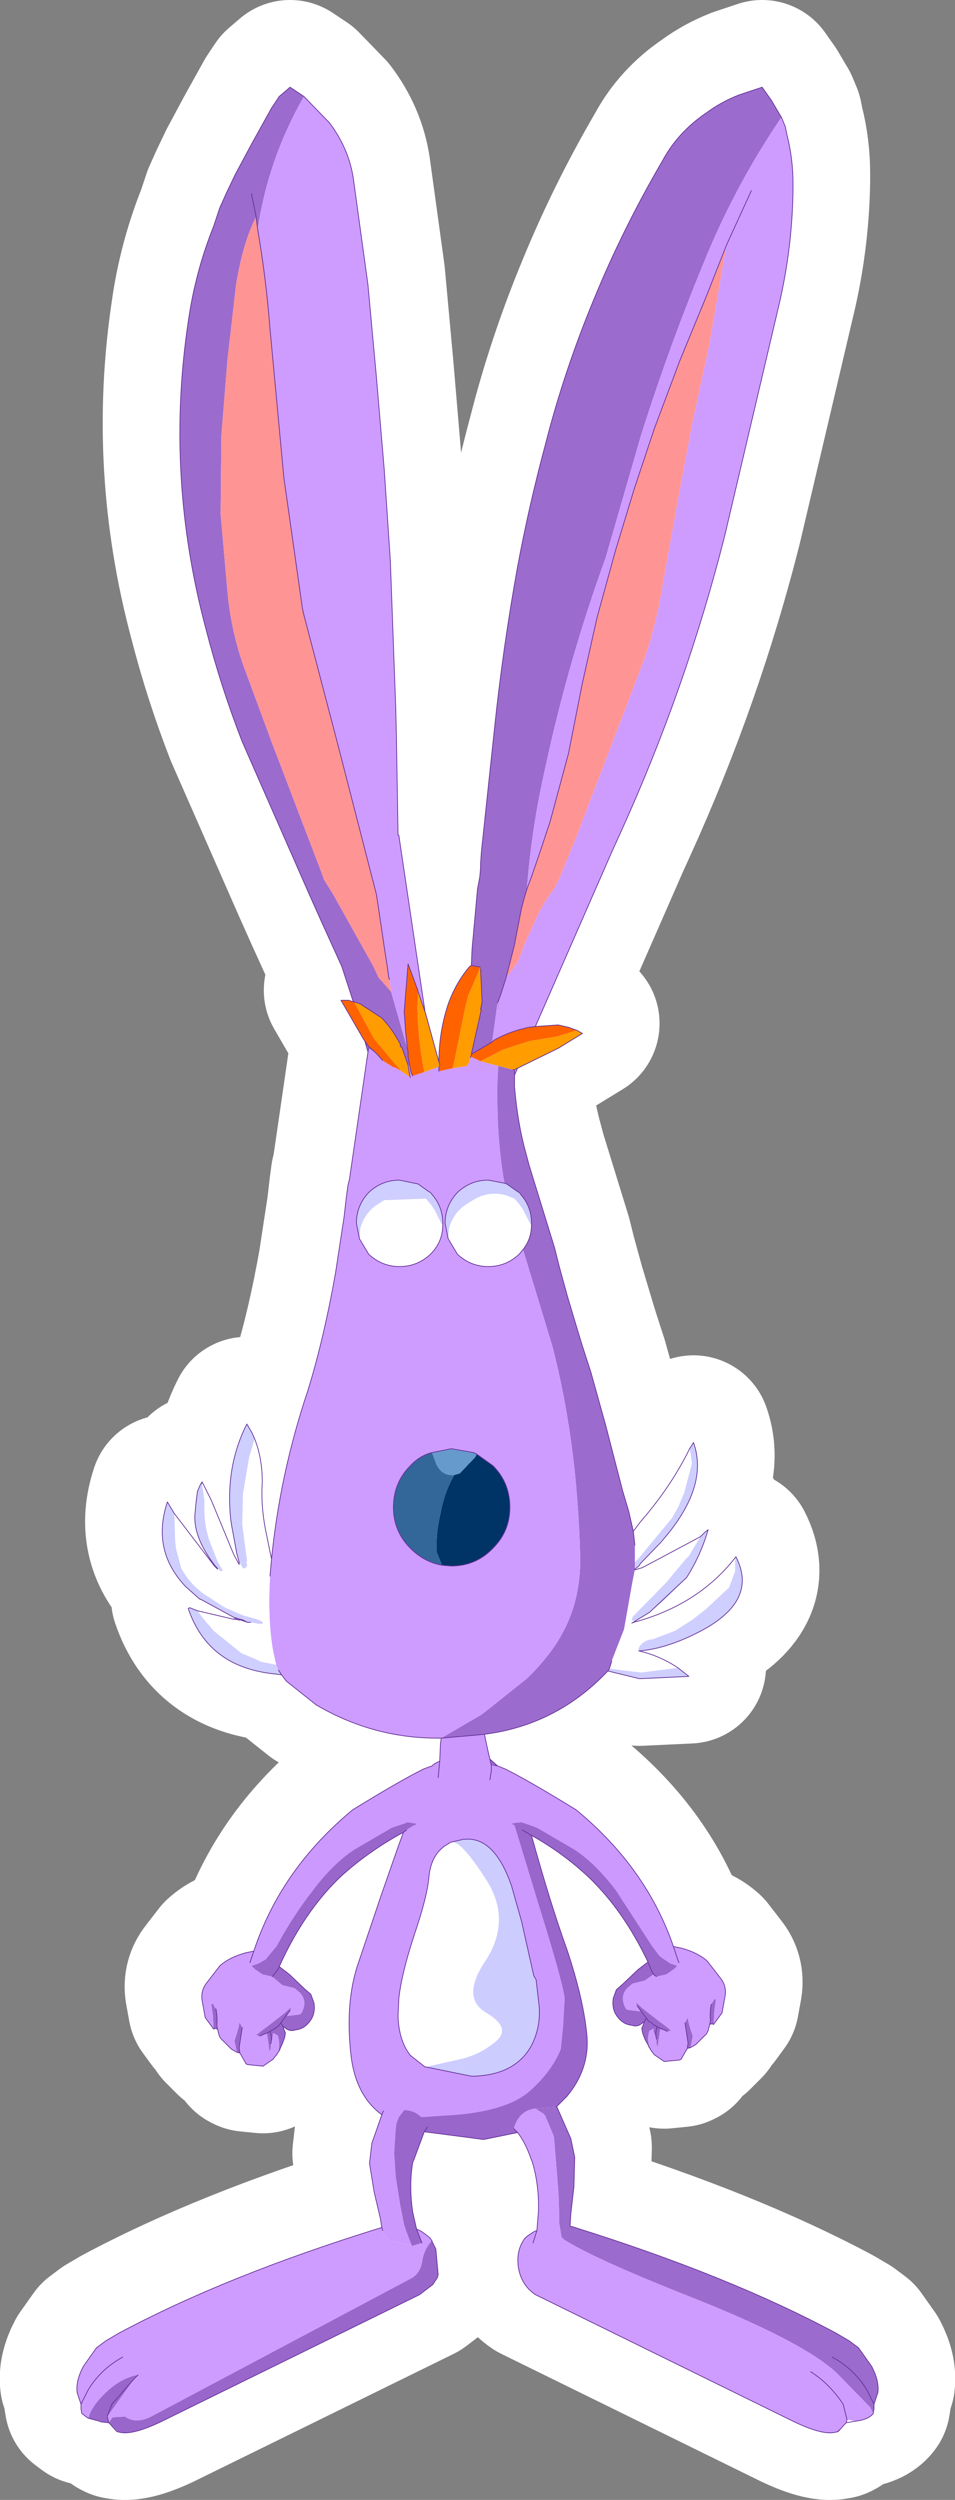
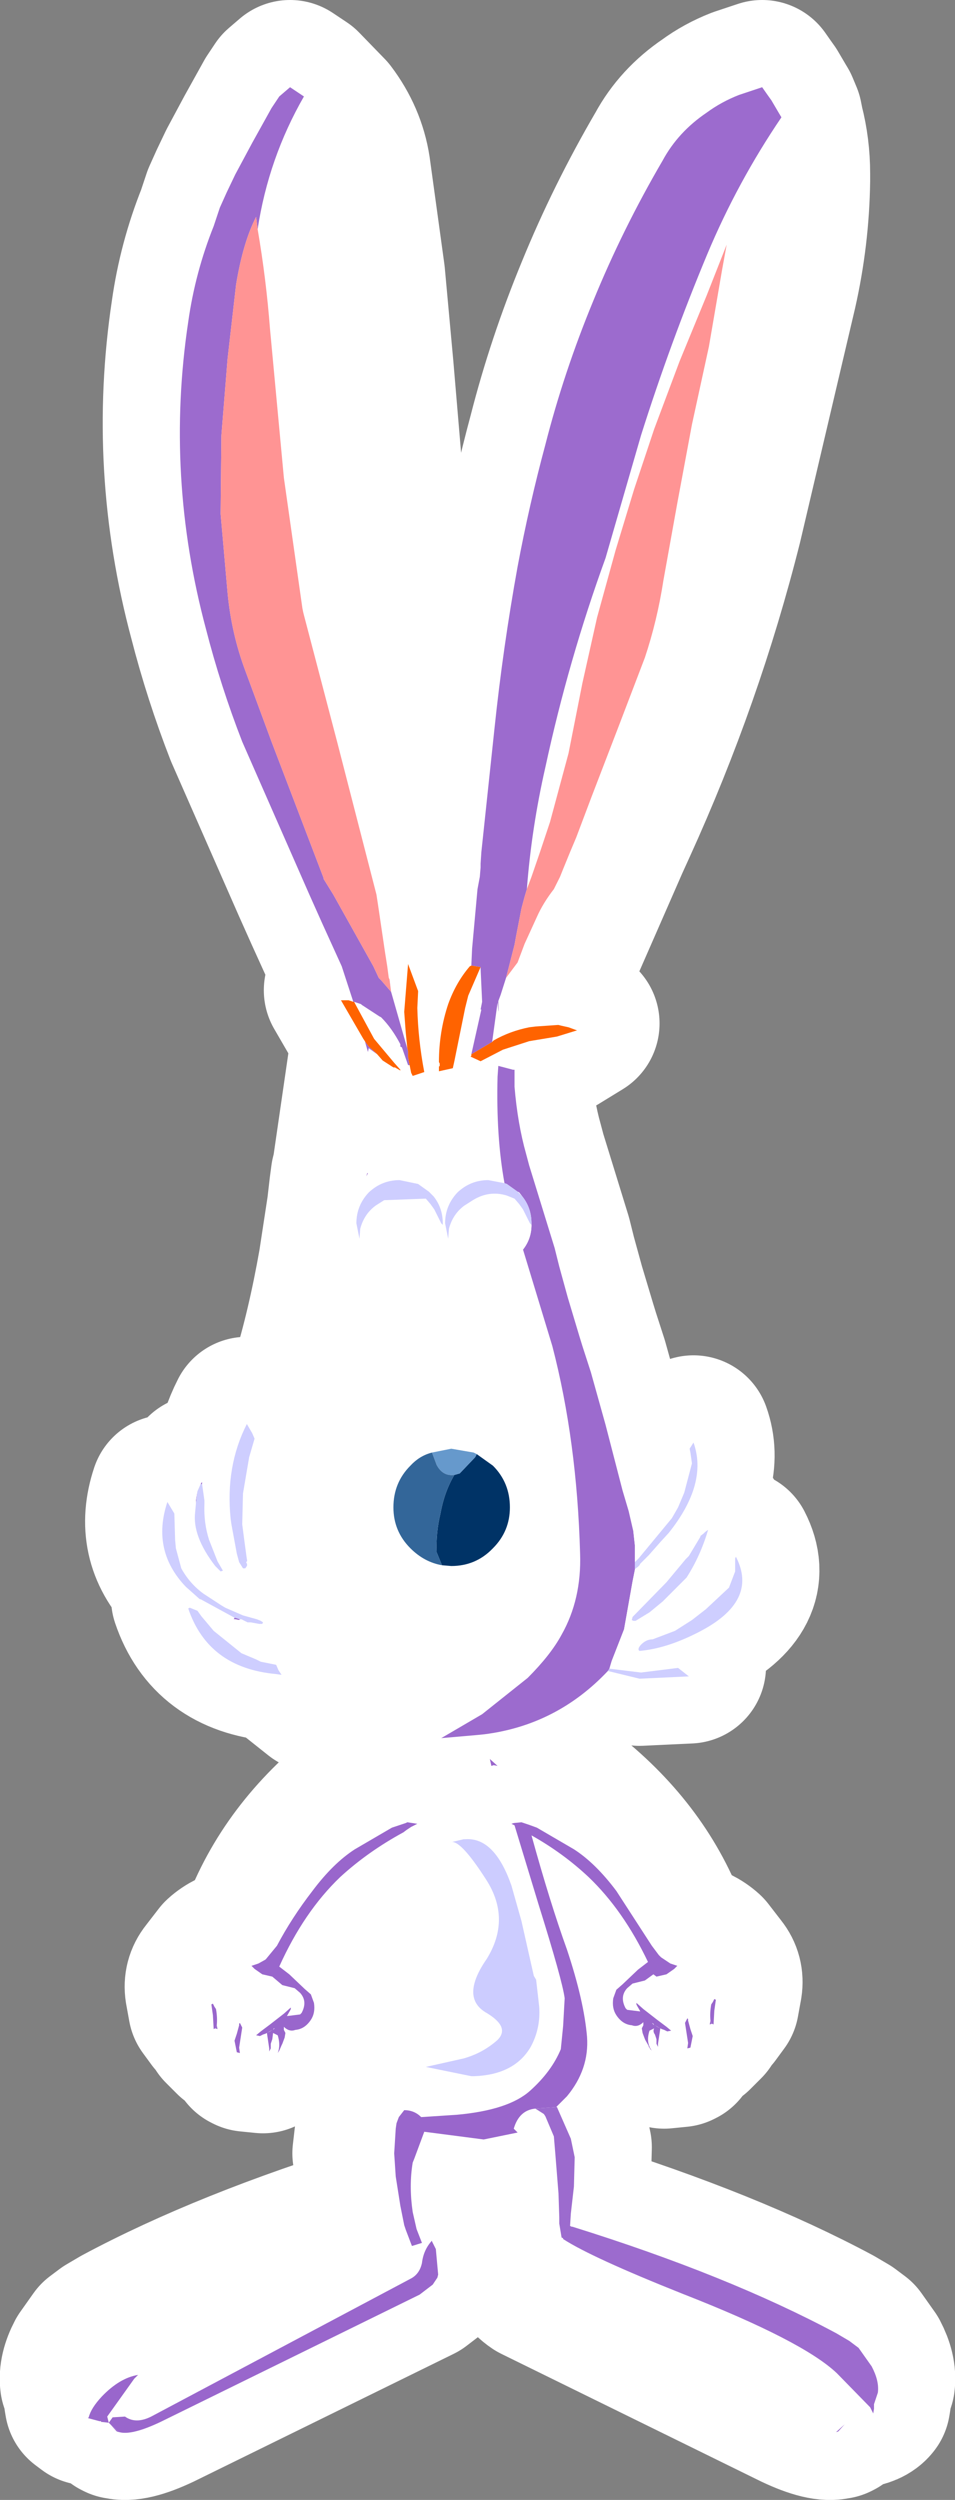
<svg xmlns="http://www.w3.org/2000/svg" height="161.95px" width="61.9px">
  <rect width="100%" height="100%" fill="#808080" stroke="none" />
  <g transform="matrix(1.0, 0.0, 0.0, 1.0, 30.95, 78.35)">
    <path d="M-5.1 -24.9 L-3.4 -13.45 -3.35 -13.3 -2.5 -10.2 Q-2.5 -12.15 -1.9 -13.95 -1.4 -15.35 -0.5 -16.4 L-0.4 -16.45 -0.35 -17.55 0.0 -21.4 0.15 -22.2 0.2 -22.8 0.2 -23.05 0.25 -23.8 1.1 -31.8 Q1.65 -37.05 2.6 -42.3 3.35 -46.3 4.4 -50.2 5.6 -54.9 7.5 -59.5 9.4 -64.15 12.0 -68.6 13.0 -70.45 14.85 -71.7 15.8 -72.4 16.95 -72.85 L18.45 -73.35 18.8 -72.85 19.05 -72.5 19.55 -71.65 19.7 -71.4 19.95 -70.8 20.05 -70.3 Q20.45 -68.75 20.45 -67.1 L20.45 -66.65 Q20.4 -63.05 19.6 -59.5 L16.05 -44.4 Q13.55 -34.45 9.2 -24.9 L8.7 -23.8 8.0 -22.2 3.75 -12.5 5.2 -12.6 5.25 -12.6 5.45 -12.55 5.9 -12.45 6.45 -12.25 6.8 -12.05 5.25 -11.1 2.6 -9.8 2.4 -9.35 2.4 -8.6 Q2.6 -6.2 3.15 -4.25 L3.35 -3.5 5.0 1.85 5.3 3.05 5.85 5.05 6.6 7.55 6.8 8.2 7.35 9.9 8.3 13.3 9.4 17.55 9.8 18.9 10.1 20.2 10.55 19.6 Q12.55 17.3 13.75 14.85 L14.0 14.45 Q14.95 17.1 12.4 20.3 L11.9 20.9 10.55 22.3 10.5 22.4 10.4 22.5 10.2 22.65 10.2 22.7 10.7 22.55 14.45 20.55 14.45 20.5 14.65 20.35 14.75 20.25 14.95 20.1 Q14.45 21.8 13.55 23.2 L11.15 25.45 10.25 26.0 10.0 26.15 10.25 26.05 10.3 26.05 Q14.4 24.9 16.75 21.85 18.25 24.75 14.3 26.75 12.25 27.8 10.5 27.95 L10.45 27.95 Q11.8 28.25 13.0 29.05 L13.7 29.6 10.5 29.75 8.45 29.25 Q5.15 32.75 0.45 33.35 L0.65 34.3 0.8 34.95 1.15 35.25 1.3 35.4 1.8 35.6 Q3.4 36.4 6.4 38.25 10.95 42.0 12.7 47.1 L13.2 47.2 Q14.3 47.5 14.9 48.05 L15.75 49.15 Q16.15 49.65 16.05 50.3 L15.85 51.4 15.3 52.15 15.2 52.1 15.05 52.15 14.95 52.55 14.85 52.75 14.15 53.45 13.8 53.65 13.6 53.7 13.2 54.4 13.1 54.45 12.1 54.55 11.45 54.1 11.3 53.9 11.2 53.75 11.15 53.65 11.1 53.6 11.1 53.55 10.9 53.2 10.85 53.1 10.7 52.7 10.65 52.4 10.75 52.15 10.75 52.0 Q10.4 52.35 10.0 52.2 9.4 52.15 9.0 51.55 8.7 51.1 8.8 50.45 L9.0 49.9 9.4 49.55 10.4 48.6 11.05 48.1 Q9.45 44.75 7.2 42.6 5.55 41.05 3.5 39.9 4.7 44.25 5.8 47.3 6.9 50.6 7.1 52.95 7.25 55.05 5.8 56.8 L5.1 57.5 5.15 57.5 6.05 59.55 6.3 60.75 6.25 62.65 6.05 64.4 6.0 65.2 6.1 65.25 6.15 65.25 Q16.25 68.4 23.25 72.15 L24.1 72.65 24.7 73.1 25.55 74.3 Q26.05 75.25 25.95 76.0 L25.7 76.75 25.7 77.05 25.65 77.35 Q25.35 77.75 24.5 77.85 L23.95 77.75 23.9 77.95 23.8 78.05 23.4 78.5 23.3 78.55 23.25 78.55 Q22.45 78.8 20.55 77.9 L3.75 69.65 Q2.85 69.05 2.65 67.9 2.5 66.85 3.0 66.1 3.05 65.95 3.7 65.55 L3.85 65.5 3.95 64.25 Q4.0 62.55 3.55 61.05 L3.45 60.8 Q3.1 59.8 2.6 59.15 L0.4 59.6 -3.45 59.1 -4.1 60.85 -4.2 61.1 Q-4.45 62.6 -4.2 64.3 L-3.95 65.4 -3.65 65.55 Q-3.05 65.95 -3.0 66.1 L-2.95 66.15 -2.95 66.2 -2.7 66.7 -2.55 68.35 -2.6 68.55 -2.9 69.0 -3.75 69.65 -20.55 77.9 Q-22.45 78.8 -23.25 78.55 L-23.3 78.55 -23.4 78.5 -23.8 78.05 -23.9 77.95 -24.35 77.9 -24.4 77.9 -24.4 77.85 -24.5 77.85 -25.25 77.65 -25.65 77.35 -25.7 77.05 -25.7 76.75 -25.95 76.0 Q-26.05 75.25 -25.55 74.3 L-24.7 73.1 -24.1 72.65 -23.25 72.15 Q-16.25 68.4 -6.2 65.3 L-6.3 64.7 -6.7 63.0 -7.0 61.15 -6.85 59.85 -6.2 58.0 Q-7.9 56.75 -8.2 54.15 -8.6 50.65 -7.7 48.1 L-6.25 43.8 -5.15 40.65 -4.8 39.7 Q-7.1 40.95 -8.9 42.6 -11.25 44.85 -12.85 48.4 L-12.2 48.9 -11.2 49.85 -10.8 50.2 -10.6 50.75 Q-10.5 51.4 -10.8 51.85 -11.2 52.45 -11.8 52.5 -12.2 52.65 -12.55 52.3 L-12.55 52.45 -12.45 52.7 -12.5 53.0 -12.65 53.4 -12.7 53.5 -12.85 53.85 -12.95 54.0 -13.0 54.05 -13.0 54.1 -13.05 54.15 -13.1 54.2 -13.25 54.4 -13.9 54.85 -14.9 54.75 -15.0 54.7 -15.4 54.0 -15.6 53.95 -15.95 53.75 -16.65 53.05 -16.75 52.85 -16.85 52.45 -17.0 52.4 -17.1 52.45 -17.65 51.7 -17.85 50.6 Q-17.95 49.95 -17.55 49.45 L-16.7 48.35 Q-16.1 47.8 -15.0 47.5 L-14.5 47.4 Q-12.75 42.1 -8.1 38.25 -5.1 36.4 -3.5 35.6 L-2.95 35.4 Q-2.75 35.2 -2.45 35.1 L-2.4 33.95 -2.35 33.6 -2.4 33.6 Q-6.7 33.65 -10.45 31.45 L-12.4 29.9 -12.7 29.5 -13.05 29.45 Q-17.45 29.05 -18.75 25.2 L-18.65 25.15 -18.15 25.35 -15.8 25.9 -15.75 25.8 -17.95 24.6 -18.0 24.6 -18.9 23.8 Q-21.15 21.45 -20.1 18.3 L-19.65 19.05 -17.05 22.45 -16.85 22.65 -16.85 22.6 -17.0 22.45 Q-18.5 20.5 -18.3 18.95 L-18.25 18.4 -18.25 18.2 -18.15 17.6 -17.95 17.15 -17.85 17.0 -17.25 18.2 -15.8 21.7 -15.45 22.35 -15.45 22.2 -15.6 21.65 -15.95 19.75 -16.0 19.4 Q-16.35 16.0 -14.95 13.25 L-14.6 13.85 -14.45 14.2 Q-13.95 15.45 -13.95 17.0 -14.05 18.45 -13.75 20.05 L-13.35 22.0 Q-12.8 16.45 -11.0 11.1 -9.95 7.7 -9.2 3.45 L-8.65 -0.15 -8.5 -1.45 -8.4 -2.2 -8.3 -2.6 -7.1 -10.85 -7.3 -11.55 -7.4 -11.7 -8.85 -14.2 -8.75 -14.2 -8.65 -14.2 -8.35 -14.2 -8.05 -14.1 -8.8 -16.4 -10.05 -19.15 -10.9 -21.05 -15.25 -30.95 Q-16.65 -34.55 -17.6 -38.25 -20.25 -48.15 -18.75 -58.15 -18.3 -61.35 -17.1 -64.35 L-16.7 -65.55 -16.25 -66.55 -15.7 -67.7 -14.6 -69.75 -13.35 -72.0 -12.85 -72.75 -12.15 -73.35 -11.25 -72.75 -9.6 -71.05 Q-8.35 -69.4 -8.05 -67.45 L-7.1 -60.55 -6.55 -54.55 -6.05 -48.65 -5.65 -42.7 -5.3 -33.15 -5.25 -30.95 -5.15 -24.9 -5.1 -24.9 M-18.25 18.4 L-18.15 17.6 -18.25 18.4 M-4.7 -0.05 L-4.95 -0.2 -5.2 -0.05 -5.3 0.3 -5.2 0.65 -4.95 0.8 -4.7 0.65 -4.6 0.3 -4.7 -0.05 -4.6 0.3 -4.7 0.65 -4.95 0.8 -5.2 0.65 -5.3 0.3 -5.2 -0.05 -4.95 -0.2 -4.7 -0.05 M-3.85 -2.3 L-5.05 -2.55 Q-6.2 -2.55 -7.05 -1.75 -7.85 -0.9 -7.85 0.25 L-7.65 1.25 -7.05 2.25 Q-6.2 3.05 -5.05 3.05 -3.9 3.05 -3.05 2.25 -2.25 1.45 -2.25 0.35 L-2.25 0.25 Q-2.25 -0.75 -2.85 -1.5 L-3.05 -1.75 -3.15 -1.8 -3.85 -2.3 -3.15 -1.8 -3.05 -1.75 -2.85 -1.5 Q-2.25 -0.75 -2.25 0.25 L-2.25 0.35 Q-2.25 1.45 -3.05 2.25 -3.9 3.05 -5.05 3.05 -6.2 3.05 -7.05 2.25 L-7.65 1.25 -7.85 0.25 Q-7.85 -0.9 -7.05 -1.75 -6.2 -2.55 -5.05 -2.55 L-3.85 -2.3 M-7.0 -11.15 L-6.6 -10.8 -6.5 -10.7 -6.15 -10.3 -6.5 -10.7 -6.6 -10.8 -7.0 -11.15 -7.1 -10.85 -7.0 -11.15 -7.05 -11.2 -7.3 -11.55 -7.05 -11.2 -7.0 -11.15 M-2.5 -10.2 L-2.45 -10.1 -2.45 -9.95 -2.5 -9.6 -2.45 -9.95 -2.45 -10.1 -2.5 -10.2 M-3.4 -13.45 L-3.85 -14.8 -4.5 -16.55 -4.75 -13.45 -4.65 -12.1 -4.55 -11.1 -4.5 -10.9 -4.5 -10.55 -4.4 -10.0 -4.3 -9.5 -4.5 -10.0 -4.9 -11.15 -5.0 -11.2 -5.0 -11.35 Q-5.55 -12.4 -6.25 -13.1 L-6.35 -13.15 -7.5 -13.9 -7.55 -13.95 -8.0 -14.1 -8.05 -14.1 -8.0 -14.1 -7.55 -13.95 -7.5 -13.9 -6.35 -13.15 -6.25 -13.1 Q-5.55 -12.4 -5.0 -11.35 L-5.0 -11.2 -4.9 -11.15 -4.5 -10.0 -4.3 -9.5 -4.4 -10.0 -4.5 -10.55 -4.5 -10.9 -4.55 -11.1 -4.65 -12.1 -4.75 -13.45 -4.5 -16.55 -3.85 -14.8 -3.4 -13.45 M-14.65 -66.45 L-14.35 -64.95 -14.25 -64.15 Q-13.7 -60.95 -13.45 -57.7 L-12.55 -48.05 -11.35 -39.6 -11.3 -39.35 -11.25 -39.15 -9.1 -30.95 -6.55 -21.05 -6.45 -20.4 -6.0 -17.35 -5.85 -16.4 -5.75 -15.65 -5.85 -16.4 -6.0 -17.35 -6.45 -20.4 -6.55 -21.05 -9.1 -30.95 -11.25 -39.15 -11.3 -39.35 -11.35 -39.6 -12.55 -48.05 -13.45 -57.7 Q-13.7 -60.95 -14.25 -64.15 L-14.35 -64.95 -14.65 -66.45 M2.6 -1.8 L1.9 -2.3 1.75 -2.35 0.7 -2.55 Q-0.45 -2.55 -1.3 -1.75 -2.1 -0.9 -2.1 0.25 L-1.9 1.25 -1.3 2.25 Q-0.45 3.05 0.7 3.05 1.85 3.05 2.7 2.25 L2.95 1.95 Q3.5 1.25 3.5 0.35 L3.5 0.25 Q3.5 -0.75 2.9 -1.5 L2.7 -1.75 2.6 -1.8 2.7 -1.75 2.9 -1.5 Q3.5 -0.75 3.5 0.25 L3.5 0.35 Q3.5 1.25 2.95 1.95 L2.7 2.25 Q1.85 3.05 0.7 3.05 -0.45 3.05 -1.3 2.25 L-1.9 1.25 -2.1 0.25 Q-2.1 -0.9 -1.3 -1.75 -0.45 -2.55 0.7 -2.55 L1.75 -2.35 1.9 -2.3 2.6 -1.8 M1.05 -0.05 L0.8 -0.2 0.55 -0.05 0.45 0.3 0.55 0.65 0.8 0.8 1.05 0.65 1.15 0.3 1.05 -0.05 1.15 0.3 1.05 0.65 0.8 0.8 0.55 0.65 0.45 0.3 0.55 -0.05 0.8 -0.2 1.05 -0.05 M2.6 -9.8 L2.4 -9.7 2.4 -9.35 2.4 -9.7 2.6 -9.8 M-0.4 -16.45 L0.2 -16.35 0.3 -14.1 0.25 -13.6 -0.4 -10.7 0.95 -11.5 1.05 -11.6 Q2.1 -12.2 3.35 -12.45 L3.75 -12.5 3.35 -12.45 Q2.1 -12.2 1.05 -11.6 L0.95 -11.5 -0.4 -10.7 0.25 -13.6 0.3 -14.1 0.2 -16.35 -0.4 -16.45 M17.75 -66.65 L16.15 -63.15 14.85 -59.85 13.1 -55.6 11.45 -51.2 10.15 -47.3 8.95 -43.35 7.75 -39.0 6.8 -34.75 5.9 -30.2 4.7 -25.75 4.05 -23.8 3.5 -22.2 3.2 -21.4 3.05 -20.9 2.85 -20.15 2.5 -18.35 2.4 -17.8 1.85 -15.65 1.5 -14.55 1.35 -14.15 1.5 -14.55 1.85 -15.65 2.4 -17.8 2.5 -18.35 2.85 -20.15 3.05 -20.9 3.2 -21.4 3.5 -22.2 4.05 -23.8 4.7 -25.75 5.9 -30.2 6.8 -34.75 7.75 -39.0 8.95 -43.35 10.15 -47.3 11.45 -51.2 13.1 -55.6 14.85 -59.85 16.15 -63.15 17.75 -66.65 M-16.65 22.8 L-16.55 22.8 -16.55 22.85 -16.45 22.85 -16.5 22.75 -16.65 22.8 M-14.9 26.1 L-14.7 26.1 -14.9 26.1 -15.3 25.9 -15.35 25.9 -15.4 25.9 -15.7 25.8 -15.75 25.8 -15.7 25.8 -15.4 25.9 -15.45 25.95 -15.35 25.95 -14.9 26.1 M-12.9 29.2 L-12.7 29.5 -12.9 29.2 M-2.45 35.1 L-2.55 36.15 -2.45 35.1 M0.45 33.35 L-0.05 33.4 -2.35 33.6 -0.05 33.4 0.45 33.35 M-1.7 22.45 L-2.3 22.4 Q-3.45 22.2 -4.35 21.3 -5.45 20.2 -5.45 18.65 -5.45 17.05 -4.35 15.95 -3.75 15.3 -2.95 15.1 L-1.7 14.85 -0.25 15.1 -0.05 15.2 1.0 15.95 Q2.1 17.05 2.1 18.65 2.1 20.2 1.0 21.3 -0.1 22.45 -1.7 22.45 -0.1 22.45 1.0 21.3 2.1 20.2 2.1 18.65 2.1 17.05 1.0 15.95 L-0.05 15.2 -0.25 15.1 -1.7 14.85 -2.95 15.1 Q-3.75 15.3 -4.35 15.95 -5.45 17.05 -5.45 18.65 -5.45 20.2 -4.35 21.3 -3.45 22.2 -2.3 22.4 L-1.7 22.45 M-13.35 22.0 L-13.45 23.1 -13.35 22.0 M-15.8 25.9 L-15.7 25.9 -15.45 25.95 -15.7 25.9 -15.8 25.9 M-14.7 26.1 L-14.6 26.2 -14.15 26.2 -14.7 26.1 M-22.0 74.85 L-22.25 75.1 -23.7 76.75 -24.0 77.55 -23.95 77.75 -23.9 77.95 -23.95 77.75 -24.0 77.55 -23.7 76.75 -22.25 75.1 -22.0 74.85 M-3.95 65.4 L-3.6 66.3 -3.95 65.4 M-15.25 52.35 L-15.45 53.65 -15.4 54.0 -15.45 53.65 -15.25 52.35 M-16.95 51.15 Q-16.85 51.7 -16.9 52.2 L-16.85 52.45 -16.9 52.2 Q-16.85 51.7 -16.95 51.15 M-12.75 52.05 L-12.9 52.25 -13.05 52.35 -13.1 52.4 -13.15 52.4 -13.25 52.5 -13.3 52.5 -13.45 52.6 Q-13.3 52.95 -13.4 53.4 -13.3 52.95 -13.45 52.6 L-13.3 52.5 -13.25 52.5 -13.15 52.4 -13.1 52.4 -13.05 52.35 -12.9 52.25 -12.75 52.05 -12.35 51.5 -12.15 51.25 -12.35 51.5 -12.75 52.05 -12.65 52.2 -12.6 52.3 -12.55 52.45 -12.6 52.3 -12.65 52.2 -12.75 52.05 M-3.25 58.8 L-3.45 59.1 -3.25 58.8 M-6.2 58.0 L-6.1 57.75 -6.2 58.0 M-0.9 40.15 L-0.8 40.15 Q1.1 40.0 2.2 43.15 L2.85 45.45 3.65 49.0 3.8 49.25 4.0 51.0 Q4.1 52.4 3.45 53.6 2.4 55.4 -0.2 55.5 L-0.4 55.5 -3.35 54.9 -3.4 54.9 -4.35 54.15 Q-5.1 53.2 -5.15 51.6 L-5.1 50.5 Q-4.95 48.95 -4.1 46.35 -3.25 43.85 -3.15 42.6 -3.0 41.05 -1.9 40.45 L-1.75 40.35 -0.9 40.15 -1.75 40.35 -1.9 40.45 Q-3.0 41.05 -3.15 42.6 -3.25 43.85 -4.1 46.35 -4.95 48.95 -5.1 50.5 L-5.15 51.6 Q-5.1 53.2 -4.35 54.15 L-3.4 54.9 -3.35 54.9 -0.4 55.5 -0.2 55.5 Q2.4 55.4 3.45 53.6 4.1 52.4 4.0 51.0 L3.8 49.25 3.65 49.0 2.85 45.45 2.2 43.15 Q1.1 40.0 -0.8 40.15 L-0.9 40.15 M-4.6 39.55 L-4.8 39.7 -4.6 39.55 M-12.85 48.4 L-12.95 48.6 -13.3 49.05 -12.95 48.6 -12.85 48.4 M-14.75 48.15 L-14.5 47.4 -14.75 48.15 M3.85 65.5 L3.6 66.3 3.85 65.5 M2.35 58.9 L2.6 59.15 2.35 58.9 M13.45 52.05 L13.65 53.35 13.6 53.7 13.65 53.35 13.45 52.05 M10.95 51.75 L10.55 51.2 10.35 50.95 10.55 51.2 10.95 51.75 11.1 51.95 11.3 52.05 11.35 52.1 11.45 52.2 11.5 52.2 11.65 52.3 Q11.5 52.65 11.6 53.1 11.5 52.65 11.65 52.3 L11.5 52.2 11.45 52.2 11.35 52.1 11.3 52.05 11.1 51.95 10.95 51.75 10.85 51.9 10.8 52.0 10.75 52.15 10.8 52.0 10.85 51.9 10.95 51.75 M15.15 50.85 Q15.05 51.4 15.1 51.9 L15.05 52.15 15.1 51.9 Q15.05 51.4 15.15 50.85 M13.05 48.15 L12.7 47.1 13.05 48.15 M11.05 48.1 L11.25 48.6 11.4 48.9 11.6 49.05 11.4 48.9 11.25 48.6 11.05 48.1 M2.9 39.55 L3.5 39.9 2.9 39.55 M0.8 36.3 L0.9 35.7 0.9 35.4 0.8 34.95 0.9 35.4 0.9 35.7 0.8 36.3 M8.7 28.6 L8.55 29.1 8.45 29.25 8.55 29.1 8.7 28.6 M10.1 20.2 L10.2 21.1 10.1 20.2 M14.65 20.35 L14.45 20.55 14.65 20.35 M-23.0 73.7 Q-24.45 74.5 -25.25 75.85 L-25.7 76.75 -25.25 75.85 Q-24.45 74.5 -23.0 73.7 M23.0 73.7 Q24.45 74.5 25.25 75.85 L25.7 76.75 25.25 75.85 Q24.45 74.5 23.0 73.7 M21.6 74.65 Q22.8 75.4 23.7 76.75 L23.95 77.75 23.7 76.75 Q22.8 75.4 21.6 74.65" fill="#ffffff" fill-rule="evenodd" stroke="none" />
    <path d="M-5.1 -24.9 L-3.4 -13.45 -3.35 -13.3 -2.5 -10.2 Q-2.5 -12.15 -1.9 -13.95 -1.4 -15.35 -0.5 -16.4 L-0.4 -16.45 -0.35 -17.55 0.0 -21.4 0.15 -22.2 0.2 -22.8 0.2 -23.05 0.25 -23.8 1.1 -31.8 Q1.65 -37.05 2.6 -42.3 3.35 -46.3 4.4 -50.2 5.6 -54.9 7.5 -59.5 9.4 -64.15 12.0 -68.6 13.0 -70.45 14.85 -71.7 15.8 -72.4 16.95 -72.85 L18.45 -73.35 18.8 -72.85 19.05 -72.5 19.55 -71.65 19.7 -71.4 19.95 -70.8 20.05 -70.3 Q20.45 -68.75 20.45 -67.1 L20.45 -66.65 Q20.4 -63.05 19.6 -59.5 L16.05 -44.4 Q13.55 -34.45 9.2 -24.9 L8.7 -23.8 8.0 -22.2 3.75 -12.5 5.2 -12.6 5.25 -12.6 5.45 -12.55 5.9 -12.45 6.45 -12.25 6.8 -12.05 5.25 -11.1 2.6 -9.8 2.4 -9.35 2.4 -8.6 Q2.6 -6.2 3.15 -4.25 L3.35 -3.5 5.0 1.85 5.3 3.05 5.85 5.05 6.6 7.55 6.8 8.2 7.35 9.9 8.3 13.3 9.4 17.55 9.8 18.9 10.1 20.2 10.55 19.6 Q12.55 17.3 13.75 14.85 L14.0 14.45 Q14.95 17.1 12.4 20.3 L11.9 20.9 10.55 22.3 10.5 22.4 10.4 22.5 10.2 22.65 M10.2 22.7 L10.7 22.55 14.45 20.55 14.65 20.35 14.75 20.25 14.95 20.1 Q14.45 21.8 13.55 23.2 L11.15 25.45 10.25 26.0 10.0 26.15 10.25 26.05 10.3 26.05 Q14.4 24.9 16.75 21.85 18.25 24.75 14.3 26.75 12.25 27.8 10.5 27.95 L10.45 27.95 Q11.8 28.25 13.0 29.05 L13.7 29.6 10.5 29.75 8.45 29.25 Q5.15 32.75 0.45 33.35 L0.65 34.3 0.8 34.95 1.15 35.25 1.3 35.4 1.8 35.6 Q3.4 36.4 6.4 38.25 10.95 42.0 12.7 47.1 L13.2 47.2 Q14.3 47.5 14.9 48.05 L15.75 49.15 Q16.15 49.65 16.05 50.3 L15.85 51.4 15.3 52.15 15.2 52.1 15.05 52.15 14.95 52.55 14.85 52.75 14.15 53.45 13.8 53.65 13.6 53.7 13.2 54.4 13.1 54.45 12.1 54.55 11.45 54.1 11.3 53.9 11.2 53.75 11.15 53.65 11.1 53.6 11.1 53.55 10.9 53.2 10.85 53.1 10.7 52.7 10.65 52.4 10.75 52.15 10.8 52.0 10.85 51.9 10.95 51.75 11.1 51.95 11.3 52.05 11.35 52.1 11.45 52.2 11.5 52.2 11.65 52.3 Q11.5 52.65 11.6 53.1 M10.75 52.0 Q10.4 52.35 10.0 52.2 9.4 52.15 9.0 51.55 8.7 51.1 8.8 50.45 L9.0 49.9 9.4 49.55 10.4 48.6 11.05 48.1 Q9.45 44.75 7.2 42.6 5.55 41.05 3.5 39.9 4.7 44.25 5.8 47.3 6.9 50.6 7.1 52.95 7.25 55.05 5.8 56.8 L5.1 57.5 M5.15 57.5 L6.05 59.55 6.3 60.75 6.25 62.65 6.05 64.4 6.0 65.2 6.1 65.25 6.15 65.25 Q16.25 68.4 23.25 72.15 L24.1 72.65 24.7 73.1 25.55 74.3 Q26.05 75.25 25.95 76.0 L25.7 76.75 25.7 77.05 25.65 77.35 Q25.35 77.75 24.5 77.85 L23.9 77.95 23.8 78.05 23.4 78.5 23.3 78.55 23.25 78.55 Q22.45 78.8 20.55 77.9 L3.75 69.65 Q2.85 69.05 2.65 67.9 2.5 66.85 3.0 66.1 3.05 65.95 3.7 65.55 L3.85 65.5 3.95 64.25 Q4.0 62.55 3.55 61.05 L3.45 60.8 Q3.1 59.8 2.6 59.15 L0.4 59.6 -3.45 59.1 -4.1 60.85 -4.2 61.1 Q-4.45 62.6 -4.2 64.3 L-3.95 65.4 -3.65 65.55 Q-3.05 65.95 -3.0 66.1 L-2.95 66.15 -2.95 66.2 -2.7 66.7 -2.55 68.35 -2.6 68.55 -2.9 69.0 -3.75 69.65 -20.55 77.9 Q-22.45 78.8 -23.25 78.55 L-23.3 78.55 -23.4 78.5 -23.8 78.05 -23.9 77.95 -24.35 77.9 -24.4 77.9 -24.5 77.85 -25.25 77.65 -25.65 77.35 -25.7 77.05 -25.7 76.75 -25.95 76.0 Q-26.05 75.25 -25.55 74.3 L-24.7 73.1 -24.1 72.65 -23.25 72.15 Q-16.25 68.4 -6.2 65.3 L-6.3 64.7 -6.7 63.0 -7.0 61.15 -6.85 59.85 -6.2 58.0 Q-7.9 56.75 -8.2 54.15 -8.6 50.65 -7.7 48.1 L-6.25 43.8 -5.15 40.65 -4.8 39.7 Q-7.1 40.95 -8.9 42.6 -11.25 44.85 -12.85 48.4 L-12.2 48.9 -11.2 49.85 -10.8 50.2 -10.6 50.75 Q-10.5 51.4 -10.8 51.85 -11.2 52.45 -11.8 52.5 -12.2 52.65 -12.55 52.3 M-12.55 52.45 L-12.45 52.7 -12.5 53.0 -12.65 53.4 -12.7 53.5 -12.85 53.85 -12.95 54.0 -13.0 54.05 -13.0 54.1 -13.05 54.15 -13.1 54.2 -13.25 54.4 -13.9 54.85 -14.9 54.75 -15.0 54.7 -15.4 54.0 -15.6 53.95 -15.95 53.75 -16.65 53.05 -16.75 52.85 -16.85 52.45 -17.0 52.4 -17.1 52.45 -17.65 51.7 -17.85 50.6 Q-17.95 49.95 -17.55 49.45 L-16.7 48.35 Q-16.1 47.8 -15.0 47.5 L-14.5 47.4 Q-12.75 42.1 -8.1 38.25 -5.1 36.4 -3.5 35.6 L-2.95 35.4 Q-2.75 35.2 -2.45 35.1 L-2.4 33.95 -2.35 33.6 -2.4 33.6 Q-6.7 33.65 -10.45 31.45 L-12.4 29.9 -12.7 29.5 -13.05 29.45 Q-17.45 29.05 -18.75 25.2 L-18.65 25.15 -18.15 25.35 -15.8 25.9 -15.7 25.9 -15.45 25.95 -15.35 25.95 -14.9 26.1 -14.7 26.1 M-15.75 25.8 L-17.95 24.6 -18.0 24.6 -18.9 23.8 Q-21.15 21.45 -20.1 18.3 L-19.65 19.05 -17.05 22.45 -16.85 22.65 -16.85 22.6 -17.0 22.45 Q-18.5 20.5 -18.3 18.95 L-18.25 18.4 -18.15 17.6 -17.95 17.15 -17.85 17.0 -17.25 18.2 -15.8 21.7 -15.45 22.35 -15.45 22.2 -15.6 21.65 -15.95 19.75 -16.0 19.4 Q-16.35 16.0 -14.95 13.25 L-14.6 13.85 -14.45 14.2 Q-13.95 15.45 -13.95 17.0 -14.05 18.45 -13.75 20.05 L-13.35 22.0 Q-12.8 16.45 -11.0 11.1 -9.95 7.7 -9.2 3.45 L-8.65 -0.15 -8.5 -1.45 -8.4 -2.2 -8.3 -2.6 -7.1 -10.85 -7.3 -11.55 -7.4 -11.7 -8.85 -14.2 -8.75 -14.2 -8.65 -14.2 -8.35 -14.2 -8.05 -14.1 -8.8 -16.4 -10.05 -19.15 -10.9 -21.05 -15.25 -30.95 Q-16.65 -34.55 -17.6 -38.25 -20.25 -48.15 -18.75 -58.15 -18.3 -61.35 -17.1 -64.35 L-16.7 -65.55 -16.25 -66.55 -15.7 -67.7 -14.6 -69.75 -13.35 -72.0 -12.85 -72.75 -12.15 -73.35 -11.25 -72.75 -9.6 -71.05 Q-8.35 -69.4 -8.05 -67.45 L-7.1 -60.55 -6.55 -54.55 -6.05 -48.65 -5.65 -42.7 -5.3 -33.15 -5.25 -30.95 -5.15 -24.9 M1.35 -14.15 L1.5 -14.55 1.85 -15.65 2.4 -17.8 2.5 -18.35 2.85 -20.15 3.05 -20.9 3.2 -21.4 3.5 -22.2 4.05 -23.8 4.7 -25.75 5.9 -30.2 6.8 -34.75 7.75 -39.0 8.95 -43.35 10.15 -47.3 11.45 -51.2 13.1 -55.6 14.85 -59.85 16.15 -63.15 17.75 -66.65 M3.75 -12.5 L3.35 -12.45 Q2.1 -12.2 1.05 -11.6 L0.95 -11.5 -0.4 -10.7 0.25 -13.6 0.3 -14.1 0.2 -16.35 -0.4 -16.45 M2.4 -9.35 L2.4 -9.7 2.6 -9.8 M1.05 -0.05 L1.15 0.3 1.05 0.65 0.8 0.8 0.55 0.65 0.45 0.3 0.55 -0.05 0.8 -0.2 1.05 -0.05 M2.6 -1.8 L2.7 -1.75 2.9 -1.5 Q3.5 -0.75 3.5 0.25 L3.5 0.35 Q3.5 1.25 2.95 1.95 L2.7 2.25 Q1.85 3.05 0.7 3.05 -0.45 3.05 -1.3 2.25 L-1.9 1.25 -2.1 0.25 Q-2.1 -0.9 -1.3 -1.75 -0.45 -2.55 0.7 -2.55 L1.75 -2.35 1.9 -2.3 2.6 -1.8 M-5.75 -15.65 L-5.85 -16.4 -6.0 -17.35 -6.45 -20.4 -6.55 -21.05 -9.1 -30.95 -11.25 -39.15 -11.3 -39.35 -11.35 -39.6 -12.55 -48.05 -13.45 -57.7 Q-13.7 -60.95 -14.25 -64.15 L-14.35 -64.95 -14.65 -66.45 M-8.05 -14.1 L-8.0 -14.1 -7.55 -13.95 -7.5 -13.9 -6.35 -13.15 -6.25 -13.1 Q-5.55 -12.4 -5.0 -11.35 L-5.0 -11.2 -4.9 -11.15 -4.5 -10.0 -4.3 -9.5 -4.4 -10.0 -4.5 -10.55 -4.5 -10.9 -4.55 -11.1 -4.65 -12.1 -4.75 -13.45 -4.5 -16.55 -3.85 -14.8 -3.4 -13.45 M-2.5 -9.6 L-2.45 -9.95 -2.45 -10.1 -2.5 -10.2 M-7.1 -10.85 L-7.0 -11.15 -7.05 -11.2 -7.3 -11.55 M-6.15 -10.3 L-6.5 -10.7 -6.6 -10.8 -7.0 -11.15 M-3.85 -2.3 L-3.15 -1.8 -3.05 -1.75 -2.85 -1.5 Q-2.25 -0.75 -2.25 0.25 L-2.25 0.35 Q-2.25 1.45 -3.05 2.25 -3.9 3.05 -5.05 3.05 -6.2 3.05 -7.05 2.25 L-7.65 1.25 -7.85 0.25 Q-7.85 -0.9 -7.05 -1.75 -6.2 -2.55 -5.05 -2.55 L-3.85 -2.3 M-4.7 -0.05 L-4.6 0.3 -4.7 0.65 -4.95 0.8 -5.2 0.65 -5.3 0.3 -5.2 -0.05 -4.95 -0.2 -4.7 -0.05 M-13.45 23.1 L-13.35 22.0 M-1.7 22.45 Q-0.1 22.45 1.0 21.3 2.1 20.2 2.1 18.65 2.1 17.05 1.0 15.95 L-0.05 15.2 -0.25 15.1 -1.7 14.85 -2.95 15.1 Q-3.75 15.3 -4.35 15.95 -5.45 17.05 -5.45 18.65 -5.45 20.2 -4.35 21.3 -3.45 22.2 -2.3 22.4 L-1.7 22.45 M-2.35 33.6 L-0.05 33.4 0.45 33.35 M-2.55 36.15 L-2.45 35.1 M-12.7 29.5 L-12.9 29.2 M-15.4 25.9 L-15.35 25.9 M-15.3 25.9 L-14.9 26.1 M-15.4 25.9 L-15.7 25.8 -15.75 25.8 M-14.5 47.4 L-14.75 48.15 M-13.3 49.05 L-12.95 48.6 -12.85 48.4 M-4.8 39.7 L-4.6 39.55 M-0.9 40.15 L-1.75 40.35 -1.9 40.45 Q-3.0 41.05 -3.15 42.6 -3.25 43.85 -4.1 46.35 -4.95 48.95 -5.1 50.5 L-5.15 51.6 Q-5.1 53.2 -4.35 54.15 L-3.4 54.9 -3.35 54.9 -0.4 55.5 -0.2 55.5 Q2.4 55.4 3.45 53.6 4.1 52.4 4.0 51.0 L3.8 49.25 3.65 49.0 2.85 45.45 2.2 43.15 Q1.1 40.0 -0.8 40.15 L-0.9 40.15 M-6.1 57.75 L-6.2 58.0 M-3.45 59.1 L-3.25 58.8 M-12.15 51.25 L-12.35 51.5 -12.75 52.05 -12.65 52.2 -12.6 52.3 -12.55 52.45 M-13.4 53.4 Q-13.3 52.95 -13.45 52.6 L-13.3 52.5 -13.25 52.5 -13.15 52.4 -13.1 52.4 -13.05 52.35 -12.9 52.25 -12.75 52.05 M-16.85 52.45 L-16.9 52.2 Q-16.85 51.7 -16.95 51.15 M-15.4 54.0 L-15.45 53.65 -15.25 52.35 M-3.6 66.3 L-3.95 65.4 M-23.9 77.95 L-23.95 77.75 -24.0 77.55 -23.7 76.75 -22.25 75.1 -22.0 74.85 M-25.7 76.75 L-25.25 75.85 Q-24.45 74.5 -23.0 73.7 M10.2 21.1 L10.1 20.2 M8.45 29.25 L8.55 29.1 8.7 28.6 M0.8 34.95 L0.9 35.4 0.9 35.7 0.8 36.3 M3.5 39.9 L2.9 39.55 M11.6 49.05 L11.4 48.9 11.25 48.6 11.05 48.1 M12.7 47.1 L13.05 48.15 M15.05 52.15 L15.1 51.9 Q15.05 51.4 15.15 50.85 M10.35 50.95 L10.55 51.2 10.95 51.75 M13.6 53.7 L13.65 53.35 13.45 52.05 M2.6 59.15 L2.35 58.9 M3.6 66.3 L3.85 65.5 M23.95 77.75 L23.9 77.95 M23.95 77.75 L23.7 76.75 Q22.8 75.4 21.6 74.65 M25.7 76.75 L25.25 75.85 Q24.45 74.5 23.0 73.7" fill="none" stroke="#ffffff" stroke-linecap="round" stroke-linejoin="round" stroke-width="10.0" />
    <path d="M-0.4 -15.8 L-0.35 -16.9 0.0 -20.75 0.15 -21.55 0.2 -22.15 0.2 -22.4 0.25 -23.15 1.1 -31.15 Q1.65 -36.4 2.6 -41.65 3.35 -45.65 4.4 -49.55 5.6 -54.25 7.5 -58.85 9.4 -63.5 12.0 -67.95 13.0 -69.8 14.85 -71.05 15.8 -71.75 16.95 -72.2 L18.45 -72.7 18.8 -72.2 19.05 -71.85 19.55 -71.0 19.7 -70.75 Q16.85 -66.55 14.9 -61.9 12.5 -56.15 10.6 -50.15 L8.3 -42.2 Q5.9 -35.6 4.4 -28.65 3.5 -24.7 3.2 -20.75 L3.05 -20.25 2.85 -19.5 2.5 -17.7 2.4 -17.15 1.85 -15.0 1.5 -13.9 1.35 -13.5 1.35 -13.3 Q1.4 -12.3 1.3 -13.4 L0.95 -10.85 -0.4 -10.05 0.25 -12.95 0.2 -12.95 0.3 -13.45 0.2 -15.6 0.2 -15.7 -0.4 -15.8 M2.4 -8.7 L2.4 -7.95 Q2.6 -5.55 3.15 -3.6 L3.35 -2.85 5.0 2.5 5.3 3.7 5.85 5.7 6.6 8.2 6.8 8.85 7.35 10.55 8.3 13.95 9.4 18.2 9.8 19.55 10.1 20.85 10.2 21.75 10.2 22.85 10.2 23.05 10.2 23.3 10.2 23.35 10.05 24.1 9.5 27.2 8.7 29.25 8.55 29.75 8.45 29.9 Q5.15 33.4 0.45 34.0 L-0.05 34.05 -2.35 34.25 0.3 32.7 3.25 30.35 Q4.75 28.85 5.45 27.55 6.75 25.25 6.65 22.3 6.45 15.0 4.85 8.85 L2.95 2.6 Q3.5 1.9 3.5 1.0 L3.5 0.9 Q3.5 -0.1 2.9 -0.85 L2.7 -1.1 2.6 -1.15 1.9 -1.65 1.75 -1.7 Q1.2 -4.7 1.3 -8.6 L1.35 -9.3 2.3 -9.05 2.4 -9.05 2.4 -8.7 M15.2 52.75 L15.05 52.8 15.1 52.55 15.2 52.75 M5.1 58.15 L5.15 58.15 6.05 60.2 6.3 61.4 6.25 63.3 6.05 65.05 6.0 65.85 6.1 65.9 6.15 65.9 Q16.25 69.05 23.25 72.8 L24.1 73.3 24.7 73.75 25.55 74.95 Q26.05 75.9 25.95 76.65 L25.7 77.4 25.7 77.7 25.65 78.0 25.45 77.6 23.3 75.4 Q21.1 73.3 13.3 70.25 7.4 67.9 5.55 66.7 L5.55 66.65 5.45 66.6 5.3 65.7 5.3 65.3 5.25 63.75 5.05 61.25 4.95 60.05 4.4 58.75 4.3 58.6 3.75 58.25 5.1 58.15 M23.8 78.7 L23.4 79.15 23.3 79.2 23.25 79.2 23.8 78.7 M-23.25 79.2 L-23.3 79.2 -23.4 79.15 -23.8 78.7 -23.25 79.2 M-16.85 53.1 L-17.0 53.05 -16.9 52.85 -16.85 53.1 M-15.8 26.55 L-15.75 26.45 -15.7 26.45 -15.4 26.55 -15.45 26.6 -15.7 26.55 -15.8 26.55 M-18.25 19.05 L-18.25 18.85 -18.15 18.25 -18.25 19.05 M-17.95 17.8 L-17.85 17.65 -17.85 17.8 -17.95 17.8 M-7.1 -10.2 L-7.3 -10.9 -7.05 -10.55 -6.6 -10.15 -6.5 -10.05 -7.05 -10.45 -7.1 -10.2 M-8.05 -13.45 L-8.8 -15.75 -10.05 -18.5 -10.9 -20.4 -15.25 -30.3 Q-16.65 -33.9 -17.6 -37.6 -20.25 -47.5 -18.75 -57.5 -18.3 -60.7 -17.1 -63.7 L-16.7 -64.9 -16.25 -65.9 -15.7 -67.05 -14.6 -69.1 -13.35 -71.35 -12.85 -72.1 -12.15 -72.7 -11.25 -72.1 Q-13.55 -68.1 -14.25 -63.5 L-14.35 -64.3 Q-15.2 -62.65 -15.65 -59.9 L-16.2 -55.1 -16.6 -50.15 -16.65 -45.05 -16.2 -39.95 Q-15.95 -37.3 -15.05 -34.9 L-13.35 -30.3 -9.95 -21.4 -10.0 -21.45 -9.35 -20.4 -6.75 -15.75 -6.4 -15.0 -6.25 -14.85 -5.6 -14.1 -5.7 -14.85 -5.7 -14.9 -5.6 -14.1 -4.5 -10.25 -4.5 -9.9 -4.4 -9.35 -4.5 -9.35 -4.9 -10.5 -5.0 -10.55 -5.0 -10.7 Q-5.55 -11.75 -6.25 -12.45 L-6.35 -12.5 -7.5 -13.25 -7.55 -13.3 -8.0 -13.45 -8.05 -13.45 M1.35 -13.5 L1.3 -13.4 1.35 -13.5 M-14.65 -65.8 L-14.35 -64.3 -14.65 -65.8 M-7.15 -2.35 L-7.1 -2.35 -7.2 -2.15 -7.15 -2.35 M23.0 74.35 Q24.45 75.15 25.25 76.5 L25.7 77.4 25.25 76.5 Q24.45 75.15 23.0 74.35" fill="#9c6bce" fill-rule="evenodd" stroke="none" />
-     <path d="M19.7 -70.75 L19.95 -70.15 20.05 -69.65 Q20.45 -68.1 20.45 -66.45 L20.45 -66.0 Q20.4 -62.4 19.6 -58.85 L16.05 -43.75 Q13.55 -33.8 9.2 -24.25 L8.7 -23.15 8.0 -21.55 3.75 -11.85 3.35 -11.8 Q2.1 -11.55 1.05 -10.95 L0.95 -10.85 1.3 -13.4 Q1.4 -12.3 1.35 -13.3 L1.35 -13.5 1.5 -13.9 1.85 -15.0 2.6 -16.0 3.05 -17.2 3.85 -18.95 Q4.25 -19.85 4.95 -20.75 L5.35 -21.55 5.55 -22.05 6.0 -23.15 6.4 -24.1 7.4 -26.75 9.15 -31.3 10.85 -35.75 Q11.65 -38.15 12.05 -40.75 L12.95 -45.75 13.9 -50.85 15.0 -55.9 15.85 -60.85 16.15 -62.5 14.85 -59.2 13.1 -54.95 11.45 -50.55 10.15 -46.65 8.95 -42.7 7.75 -38.35 6.8 -34.1 5.9 -29.55 4.7 -25.1 4.05 -23.15 3.5 -21.55 3.2 -20.75 Q3.5 -24.7 4.4 -28.65 5.9 -35.6 8.3 -42.2 L10.6 -50.15 Q12.5 -56.15 14.9 -61.9 16.85 -66.55 19.7 -70.75 M2.6 -9.15 L2.4 -8.7 2.4 -9.05 2.6 -9.15 M12.7 47.75 L13.2 47.85 Q14.3 48.15 14.9 48.7 L15.75 49.8 Q16.15 50.3 16.05 50.95 L15.85 52.05 15.3 52.8 15.35 51.9 15.45 51.2 15.35 51.15 15.25 51.35 15.15 51.5 Q15.05 52.05 15.1 52.55 L15.05 52.8 14.95 53.2 14.85 53.4 14.15 54.1 13.8 54.3 13.95 53.55 13.8 53.1 13.65 52.55 13.65 52.45 13.6 52.4 13.45 52.7 13.65 54.0 13.6 54.35 13.2 55.05 13.1 55.1 12.1 55.2 11.45 54.75 11.3 54.55 11.2 54.4 11.3 54.5 Q10.9 53.95 11.15 53.2 L11.45 53.05 Q11.35 53.25 11.5 53.45 L11.6 53.75 11.6 54.05 11.7 54.25 11.7 54.05 11.85 53.05 11.95 53.1 12.1 53.15 12.3 53.25 12.55 53.2 12.25 52.95 11.65 52.5 10.75 51.8 10.3 51.4 10.3 51.5 10.35 51.6 10.55 51.95 10.5 51.95 9.7 51.85 9.6 51.75 Q9.2 51.0 9.7 50.45 L10.05 50.15 10.85 49.95 11.4 49.55 11.6 49.7 12.25 49.55 12.75 49.2 12.95 49.0 13.05 48.8 12.7 47.75 M10.65 53.05 L10.75 52.8 10.75 52.85 10.65 53.05 M25.65 78.0 Q25.35 78.4 24.5 78.5 L23.95 78.4 23.7 77.4 Q22.8 76.05 21.6 75.3 22.8 76.05 23.7 77.4 L23.95 78.4 23.9 78.6 23.8 78.7 23.25 79.2 Q22.45 79.45 20.55 78.55 L3.75 70.3 Q2.85 69.7 2.65 68.55 2.5 67.5 3.0 66.75 3.05 66.6 3.7 66.2 L3.85 66.15 3.95 64.9 Q4.0 63.2 3.55 61.7 L3.45 61.45 Q3.1 60.45 2.6 59.8 L2.35 59.55 Q2.7 58.35 3.75 58.25 L4.3 58.6 4.4 58.75 4.95 60.05 5.05 61.25 5.25 63.75 5.3 65.3 5.3 65.7 5.45 66.6 5.55 66.65 5.55 66.7 Q7.4 67.9 13.3 70.25 21.1 73.3 23.3 75.4 L25.45 77.6 25.65 78.0 M-3.95 66.05 L-3.65 66.2 Q-3.05 66.6 -3.0 66.75 L-2.95 66.8 Q-3.5 67.4 -3.6 68.25 -3.75 68.95 -4.3 69.25 L-21.15 78.2 Q-22.15 78.7 -22.85 78.2 L-23.65 78.25 -23.9 78.6 -23.95 78.4 -24.0 78.2 -22.25 75.75 -22.0 75.5 Q-23.2 75.7 -24.35 76.9 -25.05 77.65 -25.2 78.25 L-25.25 78.3 -25.65 78.0 -25.7 77.7 -25.7 77.4 -25.95 76.65 Q-26.05 75.9 -25.55 74.95 L-24.7 73.75 -24.1 73.3 -23.25 72.8 Q-16.25 69.05 -6.2 65.95 L-6.15 66.15 -6.15 66.25 -5.95 66.6 -5.6 66.8 -4.25 67.15 -3.6 66.95 -3.95 66.05 M-12.55 53.1 L-12.45 53.35 -12.55 53.15 -12.55 53.1 M-12.95 54.65 L-13.0 54.7 -13.0 54.75 -13.05 54.8 -13.1 54.85 -13.25 55.05 -13.9 55.5 -14.9 55.4 -15.0 55.35 -15.4 54.65 -15.45 54.3 -15.25 53.0 -15.4 52.7 -15.45 52.75 -15.45 52.85 -15.6 53.4 -15.75 53.85 -15.6 54.6 -15.95 54.4 -16.65 53.7 -16.75 53.5 -16.85 53.1 -16.9 52.85 Q-16.85 52.35 -16.95 51.8 L-17.05 51.65 -17.15 51.45 -17.25 51.5 -17.15 52.2 -17.1 53.1 -17.65 52.35 -17.85 51.25 Q-17.95 50.6 -17.55 50.1 L-16.7 49.0 Q-16.1 48.45 -15.0 48.15 L-14.5 48.05 -14.75 48.8 -14.65 49.0 -14.45 49.2 -13.95 49.55 -13.3 49.7 -12.65 50.25 -11.85 50.45 -11.5 50.75 Q-11.0 51.3 -11.4 52.05 L-11.5 52.15 -12.3 52.25 -12.35 52.25 -12.15 51.9 -12.1 51.8 -12.1 51.7 -12.55 52.1 -13.45 52.8 -14.05 53.25 -14.35 53.5 -14.1 53.55 -13.9 53.45 -13.75 53.4 -13.65 53.35 -13.3 53.15 -13.45 53.25 -13.65 53.35 -13.5 54.35 -13.5 54.55 -13.4 54.35 -13.4 54.05 -13.3 53.75 -13.25 53.35 -12.95 53.5 Q-12.75 54.15 -12.95 54.65 M-2.35 34.25 L-2.4 34.25 Q-6.7 34.3 -10.45 32.1 L-12.4 30.55 -12.7 30.15 -12.9 29.85 -13.05 29.5 -13.25 28.6 Q-13.6 26.65 -13.45 23.75 L-13.35 22.65 Q-12.8 17.1 -11.0 11.75 -9.95 8.35 -9.2 4.1 L-8.65 0.5 -8.5 -0.8 -8.4 -1.55 -8.3 -1.95 -7.1 -10.2 -7.05 -10.45 -6.5 -10.05 -6.15 -9.65 -5.45 -9.2 -5.35 -9.2 -5.0 -9.0 -4.35 -8.55 -4.4 -8.7 -4.5 -9.35 -4.4 -9.35 -4.3 -8.85 -4.2 -8.65 -3.45 -8.9 -2.5 -9.25 -2.5 -8.95 -1.6 -9.15 -0.65 -9.3 -0.45 -9.8 -0.45 -9.85 -0.45 -9.9 0.2 -9.6 1.35 -9.3 1.3 -8.6 Q1.2 -4.7 1.75 -1.7 L0.7 -1.9 Q-0.45 -1.9 -1.3 -1.1 -2.1 -0.25 -2.1 0.9 L-1.9 1.9 -1.3 2.9 Q-0.45 3.7 0.7 3.7 1.85 3.7 2.7 2.9 L2.95 2.6 4.85 8.85 Q6.45 15.0 6.65 22.3 6.75 25.25 5.45 27.55 4.75 28.85 3.25 30.35 L0.3 32.7 -2.35 34.25 M-11.25 -72.1 L-9.6 -70.4 Q-8.35 -68.75 -8.05 -66.8 L-7.1 -59.9 -6.55 -53.9 -6.05 -48.0 -5.65 -42.05 -5.3 -32.5 -5.25 -30.3 -5.15 -24.25 -5.1 -24.25 -3.4 -12.8 -3.85 -14.1 -3.85 -14.15 -4.5 -15.9 -4.75 -12.8 -4.65 -11.45 -4.55 -10.45 -4.5 -10.25 -5.6 -14.1 -5.7 -14.9 -5.75 -15.0 -5.85 -15.75 -6.0 -16.7 -6.45 -19.75 -6.55 -20.4 -9.1 -30.3 -11.25 -38.5 -11.3 -38.7 -11.35 -38.95 -12.55 -47.4 -13.45 -57.05 Q-13.7 -60.3 -14.25 -63.5 -13.55 -68.1 -11.25 -72.1 M17.75 -66.0 L16.15 -62.5 17.75 -66.0 M-7.65 1.9 L-7.05 2.9 Q-6.2 3.7 -5.05 3.7 -3.9 3.7 -3.05 2.9 -2.25 2.1 -2.25 1.0 L-2.25 0.9 Q-2.25 -0.1 -2.85 -0.85 L-3.05 -1.1 -3.15 -1.15 -3.85 -1.65 -5.05 -1.9 Q-6.2 -1.9 -7.05 -1.1 -7.85 -0.25 -7.85 0.9 L-7.65 1.9 M-7.15 -2.35 L-7.2 -2.15 -7.1 -2.35 -7.15 -2.35 M-0.05 15.85 L-0.25 15.75 -1.7 15.5 -2.95 15.75 Q-3.75 15.95 -4.35 16.6 -5.45 17.7 -5.45 19.3 -5.45 20.85 -4.35 21.95 -3.45 22.85 -2.3 23.05 L-1.7 23.1 Q-0.1 23.1 1.0 21.95 2.1 20.85 2.1 19.3 2.1 17.7 1.0 16.6 L-0.05 15.85 M-13.25 53.15 L-13.2 53.05 -13.15 53.05 -13.25 53.15 M-23.0 74.35 Q-24.45 75.15 -25.25 76.5 L-25.7 77.4 -25.25 76.5 Q-24.45 75.15 -23.0 74.35 M11.65 52.95 L11.5 52.85 11.85 53.05 11.65 52.95 M11.45 52.85 L11.35 52.75 11.3 52.7 11.4 52.75 11.45 52.85 M3.85 66.15 L3.6 66.95 3.85 66.15" fill="#ce9cff" fill-rule="evenodd" stroke="none" />
    <path d="M1.85 -15.0 L2.4 -17.15 2.5 -17.7 2.85 -19.5 3.05 -20.25 3.2 -20.75 3.5 -21.55 4.05 -23.15 4.7 -25.1 5.9 -29.55 6.8 -34.1 7.75 -38.35 8.95 -42.7 10.15 -46.65 11.45 -50.55 13.1 -54.95 14.85 -59.2 16.15 -62.5 15.85 -60.85 15.0 -55.9 13.9 -50.85 12.95 -45.75 12.05 -40.75 Q11.65 -38.15 10.85 -35.75 L9.15 -31.3 7.4 -26.75 6.4 -24.1 6.0 -23.15 5.55 -22.05 5.35 -21.55 4.95 -20.75 Q4.25 -19.85 3.85 -18.95 L3.05 -17.2 2.6 -16.0 1.85 -15.0 M-14.35 -64.3 L-14.25 -63.5 Q-13.7 -60.3 -13.45 -57.05 L-12.55 -47.4 -11.35 -38.95 -11.3 -38.7 -11.25 -38.5 -9.1 -30.3 -6.55 -20.4 -6.45 -19.75 -6.0 -16.7 -5.85 -15.75 -5.75 -15.0 -5.7 -14.9 -5.7 -14.85 -5.6 -14.1 -6.25 -14.85 -6.4 -15.0 -6.75 -15.75 -9.35 -20.4 -10.0 -21.45 -9.95 -21.4 -13.35 -30.3 -15.05 -34.9 Q-15.95 -37.3 -16.2 -39.95 L-16.65 -45.05 -16.6 -50.15 -16.2 -55.1 -15.65 -59.9 Q-15.2 -62.65 -14.35 -64.3" fill="#ff9494" fill-rule="evenodd" stroke="none" />
    <path d="M3.75 -11.85 L5.2 -11.95 5.25 -11.95 5.45 -11.9 5.9 -11.8 6.45 -11.6 5.15 -11.2 3.35 -10.9 1.65 -10.35 0.2 -9.6 -0.45 -9.9 -0.4 -9.95 -0.4 -10.05 0.95 -10.85 1.05 -10.95 Q2.1 -11.55 3.35 -11.8 L3.75 -11.85 M-7.3 -10.9 L-7.4 -11.05 -8.85 -13.55 -8.75 -13.55 -8.65 -13.55 -8.35 -13.55 -8.05 -13.45 -8.0 -13.45 -6.7 -11.05 -5.4 -9.5 -5.0 -9.05 -5.0 -9.0 -5.35 -9.2 -5.45 -9.2 -6.15 -9.65 -6.5 -10.05 -6.6 -10.15 -7.05 -10.55 -7.3 -10.9 M-2.5 -9.55 Q-2.5 -11.5 -1.9 -13.3 -1.4 -14.7 -0.5 -15.75 L-0.4 -15.8 0.2 -15.7 -0.6 -13.85 -0.8 -13.05 -1.5 -9.6 -1.6 -9.15 -2.5 -8.95 -2.5 -9.25 -2.45 -9.3 -2.45 -9.45 -2.5 -9.55 M-3.45 -8.9 L-4.2 -8.65 -4.3 -8.85 -4.4 -9.35 -4.5 -9.9 -4.5 -10.25 -4.55 -10.45 -4.65 -11.45 -4.75 -12.8 -4.5 -15.9 -3.85 -14.15 -3.85 -14.1 -3.9 -13.05 Q-3.85 -11.0 -3.45 -8.9" fill="#ff6300" fill-rule="evenodd" stroke="none" />
-     <path d="M6.45 -11.6 L6.8 -11.4 5.25 -10.45 2.6 -9.15 2.4 -9.05 2.3 -9.05 1.35 -9.3 0.2 -9.6 1.65 -10.35 3.35 -10.9 5.15 -11.2 6.45 -11.6 M-3.4 -12.8 L-3.35 -12.65 -2.5 -9.55 -2.45 -9.45 -2.45 -9.3 -2.5 -9.25 -3.45 -8.9 Q-3.85 -11.0 -3.9 -13.05 L-3.85 -14.1 -3.4 -12.8 M0.2 -15.7 L0.2 -15.6 0.3 -13.45 0.2 -12.95 0.25 -12.95 -0.4 -10.05 -0.4 -9.95 -0.45 -9.9 -0.45 -9.85 -0.45 -9.8 -0.65 -9.3 -1.6 -9.15 -1.5 -9.6 -0.8 -13.05 -0.6 -13.85 0.2 -15.7 M-4.5 -9.35 L-4.4 -8.7 -4.35 -8.55 -5.0 -9.0 -5.0 -9.05 -5.4 -9.5 -6.7 -11.05 -8.0 -13.45 -7.55 -13.3 -7.5 -13.25 -6.35 -12.5 -6.25 -12.45 Q-5.55 -11.75 -5.0 -10.7 L-5.0 -10.55 -4.9 -10.5 -4.5 -9.35" fill="#ff9c00" fill-rule="evenodd" stroke="none" />
    <path d="M10.1 20.85 L10.55 20.25 Q12.55 17.95 13.75 15.5 L13.8 15.75 13.9 16.45 13.4 18.35 13.0 19.3 12.6 20.0 10.45 22.6 10.35 22.7 10.2 22.85 10.2 21.75 10.1 20.85 M12.4 20.95 L11.9 21.55 10.55 22.95 11.1 22.4 11.85 21.55 12.4 20.95 M10.2 23.35 L10.7 23.2 14.45 21.2 13.7 22.45 13.5 22.65 12.25 24.15 10.05 26.4 10.0 26.6 10.1 26.65 10.25 26.65 10.0 26.8 10.25 26.7 10.3 26.7 Q14.4 25.55 16.75 22.5 L16.7 22.6 16.7 23.35 16.7 23.45 16.3 24.5 14.8 25.9 13.9 26.6 12.8 27.3 11.35 27.85 Q10.9 27.85 10.55 28.25 10.35 28.5 10.5 28.6 L10.45 28.6 Q11.8 28.9 13.0 29.7 L10.6 30.0 8.55 29.75 8.7 29.25 9.5 27.2 10.05 24.1 10.2 23.35 M13.55 23.85 L11.15 26.1 12.0 25.4 13.55 23.85 M-18.15 26.0 L-15.8 26.55 -15.7 26.55 -15.45 26.6 -15.35 26.6 -14.9 26.75 -14.7 26.75 -14.6 26.85 -14.15 26.85 -13.95 26.85 -13.9 26.75 -14.05 26.65 -14.3 26.55 -15.2 26.3 -16.35 25.8 -16.6 25.65 -17.75 24.9 Q-18.65 24.25 -19.2 23.25 L-19.55 21.95 -19.6 21.4 -19.65 19.7 -17.05 23.1 -16.85 23.3 -16.85 23.25 -16.65 23.45 -16.55 23.45 -16.55 23.5 -16.45 23.5 -16.5 23.4 -16.85 22.8 -17.4 21.4 Q-17.75 20.3 -17.7 19.1 L-17.7 18.85 -17.85 17.8 -17.85 17.65 -17.25 18.85 -15.8 22.35 -15.45 23.0 -15.45 22.85 -15.2 23.25 -15.05 23.25 -14.95 23.1 Q-14.9 23.0 -15.0 22.85 -14.9 22.8 -14.95 22.65 L-15.1 21.55 -15.25 20.4 -15.2 18.4 -14.8 16.05 -14.45 14.85 Q-13.95 16.1 -13.95 17.65 -14.05 19.1 -13.75 20.7 L-13.35 22.65 -13.45 23.75 Q-13.6 26.65 -13.25 28.6 L-13.05 29.5 -14.05 29.3 -14.35 29.15 -15.3 28.75 -17.1 27.3 -17.9 26.35 -18.15 26.0 M2.6 -1.15 L2.7 -1.1 2.9 -0.85 2.6 -1.15 M3.5 1.0 Q3.5 1.9 2.95 2.6 L2.7 2.9 Q1.85 3.7 0.7 3.7 -0.45 3.7 -1.3 2.9 L-1.9 1.9 -1.85 1.25 Q-1.6 0.3 -0.85 -0.25 L-0.3 -0.6 Q0.75 -1.25 1.9 -0.9 L2.4 -0.7 2.7 -0.35 2.95 0.0 3.4 0.9 3.5 1.0 M-7.65 1.9 L-7.6 1.25 Q-7.35 0.3 -6.6 -0.25 L-6.05 -0.6 -3.35 -0.7 -3.05 -0.35 -2.8 0.0 -2.35 0.9 -2.25 1.0 Q-2.25 2.1 -3.05 2.9 -3.9 3.7 -5.05 3.7 -6.2 3.7 -7.05 2.9 L-7.65 1.9 M-2.85 -0.85 L-3.15 -1.15 -3.05 -1.1 -2.85 -0.85 M-3.35 55.55 L-3.4 55.55 -4.35 54.8 Q-5.1 53.85 -5.15 52.25 L-5.1 51.15 Q-4.95 49.6 -4.1 47.0 -3.25 44.5 -3.15 43.25 -3.0 41.7 -1.9 41.1 L-1.75 41.0 Q-1.15 40.75 0.55 43.4 2.2 45.95 0.6 48.55 -1.1 51.0 0.5 52.0 2.15 52.95 1.3 53.8 0.35 54.65 -0.9 55.0 L-3.35 55.55" fill="#ffffff" fill-rule="evenodd" stroke="none" />
    <path d="M13.75 15.5 L14.0 15.1 Q14.95 17.75 12.4 20.95 L11.85 21.55 11.1 22.4 10.55 22.95 10.5 23.05 10.4 23.15 10.2 23.3 10.2 23.05 10.2 22.85 10.35 22.7 10.45 22.6 12.6 20.0 13.0 19.3 13.4 18.35 13.9 16.45 13.8 15.75 13.75 15.5 M14.45 21.2 L14.45 21.15 14.65 21.0 14.75 20.9 14.95 20.75 Q14.45 22.45 13.55 23.85 L12.0 25.4 11.15 26.1 10.25 26.65 10.1 26.65 10.0 26.6 10.05 26.4 12.25 24.15 13.5 22.65 13.7 22.45 14.45 21.2 14.65 21.0 14.45 21.2 M16.75 22.5 Q18.25 25.4 14.3 27.4 12.25 28.45 10.5 28.6 10.35 28.5 10.55 28.25 10.9 27.85 11.35 27.85 L12.8 27.3 13.9 26.6 14.8 25.9 16.3 24.5 16.7 23.45 16.7 23.35 16.7 22.6 16.75 22.5 M13.0 29.7 L13.7 30.25 10.5 30.4 8.45 29.9 8.55 29.75 10.6 30.0 13.0 29.7 M-12.7 30.15 L-13.05 30.1 Q-17.45 29.7 -18.75 25.85 L-18.65 25.8 -18.15 26.0 -17.9 26.35 -17.1 27.3 -15.3 28.75 -14.35 29.15 -14.05 29.3 -13.05 29.5 -12.9 29.85 -12.7 30.15 M-15.75 26.45 L-17.95 25.25 -18.0 25.25 -18.9 24.45 Q-21.15 22.1 -20.1 18.95 L-19.65 19.7 -19.6 21.4 -19.55 21.95 -19.2 23.25 Q-18.65 24.25 -17.75 24.9 L-16.6 25.65 -16.35 25.8 -15.2 26.3 -14.3 26.55 -14.05 26.65 -13.9 26.75 -13.95 26.85 -14.15 26.85 -14.7 26.75 -14.9 26.75 -15.3 26.55 -15.35 26.55 -15.4 26.55 -15.7 26.45 -15.75 26.45 M-16.85 23.25 L-17.0 23.1 Q-18.5 21.15 -18.3 19.6 L-18.25 19.05 -18.15 18.25 -17.95 17.8 -17.85 17.8 -17.7 18.85 -17.7 19.1 Q-17.75 20.3 -17.4 21.4 L-16.85 22.8 -16.5 23.4 -16.65 23.45 -16.85 23.25 M-15.45 22.85 L-15.6 22.3 -15.95 20.4 -16.0 20.05 Q-16.35 16.65 -14.95 13.9 L-14.6 14.5 -14.45 14.85 -14.8 16.05 -15.2 18.4 -15.25 20.4 -15.1 21.55 -14.95 22.65 Q-14.9 22.8 -15.0 22.85 -14.9 23.0 -14.95 23.1 L-15.05 23.25 -15.2 23.25 -15.45 22.85 M1.75 -1.7 L1.9 -1.65 2.6 -1.15 2.9 -0.85 Q3.5 -0.1 3.5 0.9 L3.5 1.0 3.4 0.9 2.95 0.0 2.7 -0.35 2.4 -0.7 1.9 -0.9 Q0.75 -1.25 -0.3 -0.6 L-0.85 -0.25 Q-1.6 0.3 -1.85 1.25 L-1.9 1.9 -2.1 0.9 Q-2.1 -0.25 -1.3 -1.1 -0.45 -1.9 0.7 -1.9 L1.75 -1.7 M-2.25 1.0 L-2.35 0.9 -2.8 0.0 -3.05 -0.35 -3.35 -0.7 -6.05 -0.6 -6.6 -0.25 Q-7.35 0.3 -7.6 1.25 L-7.65 1.9 -7.85 0.9 Q-7.85 -0.25 -7.05 -1.1 -6.2 -1.9 -5.05 -1.9 L-3.85 -1.65 -3.15 -1.15 -2.85 -0.85 Q-2.25 -0.1 -2.25 0.9 L-2.25 1.0" fill="#ceceff" fill-rule="evenodd" stroke="none" />
    <path d="M-1.5 17.2 L-1.15 17.1 -0.15 16.05 -0.05 15.85 1.0 16.6 Q2.1 17.7 2.1 19.3 2.1 20.85 1.0 21.95 -0.1 23.1 -1.7 23.1 L-2.3 23.05 -2.65 22.2 Q-2.7 20.95 -2.4 19.7 -2.15 18.3 -1.5 17.2" fill="#003366" fill-rule="evenodd" stroke="none" />
-     <path d="M0.45 34.0 L0.65 34.95 0.8 35.6 0.9 36.05 0.9 36.35 0.8 36.95 0.9 36.35 0.9 36.05 1.05 36.0 1.3 36.05 1.8 36.25 Q3.4 37.05 6.4 38.9 10.95 42.65 12.7 47.75 L13.05 48.8 12.95 49.0 12.5 48.85 11.9 48.45 11.75 48.3 11.3 47.7 9.0 44.15 Q7.65 42.35 6.25 41.45 L3.85 40.05 3.3 39.85 2.85 39.7 2.35 39.75 2.2 39.8 2.4 39.9 3.95 45.0 Q5.5 49.95 5.65 51.1 L5.55 52.9 5.4 54.4 Q4.8 55.85 3.4 57.1 2.0 58.35 -1.35 58.65 L-3.65 58.8 Q-4.1 58.35 -4.75 58.35 L-5.1 58.8 -5.25 59.2 -5.3 59.55 -5.4 61.15 -5.3 62.65 -5.0 64.55 -4.75 65.8 -4.65 66.1 -4.25 67.15 -5.6 66.8 -5.95 66.6 -6.15 66.25 -6.15 66.15 -6.2 65.95 -6.3 65.35 -6.7 63.65 -7.0 61.8 -6.85 60.5 -6.2 58.65 Q-7.9 57.4 -8.2 54.8 -8.6 51.3 -7.7 48.75 L-6.25 44.45 -5.15 41.3 -4.8 40.35 -4.6 40.2 -4.3 40.0 -3.9 39.8 -4.55 39.7 -4.65 39.75 -5.55 40.05 -7.95 41.45 Q-9.35 42.35 -10.7 44.15 -12.05 45.9 -13.0 47.7 L-13.7 48.55 -13.75 48.6 -14.2 48.85 -14.65 49.0 -14.75 48.8 -14.5 48.05 Q-12.75 42.75 -8.1 38.9 -5.1 37.05 -3.5 36.25 L-2.95 36.05 Q-2.75 35.85 -2.45 35.75 L-2.4 34.6 -2.35 34.25 -0.05 34.05 0.45 34.0 M-2.45 35.75 L-2.55 36.8 -2.45 35.75 M-1.75 41.0 L-1.9 41.1 Q-3.0 41.7 -3.15 43.25 -3.25 44.5 -4.1 47.0 -4.95 49.6 -5.1 51.15 L-5.15 52.25 Q-5.1 53.85 -4.35 54.8 L-3.4 55.55 -3.35 55.55 -0.4 56.15 -0.2 56.15 Q2.4 56.05 3.45 54.25 4.1 53.05 4.0 51.65 L3.8 49.9 3.65 49.65 2.85 46.1 2.2 43.8 Q1.1 40.65 -0.8 40.8 L-0.9 40.8 -1.75 41.0 M-6.2 58.65 L-6.1 58.4 -6.2 58.65" fill="#cc99ff" fill-rule="evenodd" stroke="none" />
    <path d="M0.8 35.6 L1.3 36.05 1.05 36.0 0.9 36.05 0.8 35.6 M15.3 52.8 L15.2 52.75 15.1 52.55 Q15.05 52.05 15.15 51.5 L15.25 51.35 15.35 51.15 15.45 51.2 15.35 51.9 15.3 52.8 M13.8 54.3 L13.6 54.35 13.65 54.0 13.45 52.7 13.6 52.4 13.65 52.45 13.65 52.55 13.8 53.1 13.95 53.55 13.8 54.3 M11.2 54.4 L11.15 54.3 11.1 54.25 11.1 54.2 10.9 53.85 10.85 53.75 10.7 53.35 10.65 53.05 10.75 52.85 10.75 52.8 10.75 52.65 Q10.4 53.0 10.0 52.85 9.4 52.8 9.0 52.2 8.7 51.75 8.8 51.1 L9.0 50.55 9.4 50.2 10.4 49.25 11.05 48.75 Q9.45 45.4 7.2 43.25 5.55 41.7 3.5 40.55 4.7 44.9 5.8 47.95 6.9 51.25 7.1 53.6 7.25 55.7 5.8 57.45 L5.1 58.15 3.75 58.25 Q2.7 58.35 2.35 59.55 L2.6 59.8 0.4 60.25 -3.45 59.75 -4.1 61.5 -4.2 61.75 Q-4.45 63.25 -4.2 64.95 L-3.95 66.05 -3.6 66.95 -4.25 67.15 -4.65 66.1 -4.75 65.8 -5.0 64.55 -5.3 62.65 -5.4 61.15 -5.3 59.55 -5.25 59.2 -5.1 58.8 -4.75 58.35 Q-4.1 58.35 -3.65 58.8 L-1.35 58.65 Q2.0 58.35 3.4 57.1 4.8 55.85 5.4 54.4 L5.55 52.9 5.65 51.1 Q5.5 49.95 3.95 45.0 L2.4 39.9 2.2 39.8 2.35 39.75 2.85 39.7 3.3 39.85 3.85 40.05 6.25 41.45 Q7.65 42.35 9.0 44.15 L11.3 47.7 11.75 48.3 11.9 48.45 12.5 48.85 12.95 49.0 12.75 49.2 12.25 49.55 11.6 49.7 11.4 49.55 10.85 49.95 10.05 50.15 9.7 50.45 Q9.2 51.0 9.6 51.75 L9.7 51.85 10.5 51.95 10.55 51.95 10.35 51.6 10.3 51.5 10.3 51.4 10.75 51.8 11.65 52.5 12.25 52.95 12.55 53.2 12.3 53.25 12.1 53.15 11.95 53.1 11.85 53.05 11.7 54.05 11.7 54.25 11.6 54.05 11.6 53.75 11.5 53.45 Q11.35 53.25 11.45 53.05 L11.15 53.2 Q10.9 53.95 11.3 54.5 L11.2 54.4 M-2.95 66.8 L-2.95 66.85 -2.7 67.35 -2.55 69.0 -2.6 69.2 -2.9 69.65 -3.75 70.3 -20.55 78.55 Q-22.45 79.45 -23.25 79.2 L-23.8 78.7 -23.9 78.6 -24.35 78.55 -24.4 78.55 -24.4 78.5 -24.5 78.5 -25.25 78.3 -25.2 78.25 Q-25.05 77.65 -24.35 76.9 -23.2 75.7 -22.0 75.5 L-22.25 75.75 -24.0 78.2 -23.95 78.4 -23.9 78.6 -23.65 78.25 -22.85 78.2 Q-22.15 78.7 -21.15 78.2 L-4.3 69.25 Q-3.75 68.95 -3.6 68.25 -3.5 67.4 -2.95 66.8 M-4.8 40.35 Q-7.1 41.6 -8.9 43.25 -11.25 45.5 -12.85 49.05 L-12.2 49.55 -11.2 50.5 -10.8 50.85 -10.6 51.4 Q-10.5 52.05 -10.8 52.5 -11.2 53.1 -11.8 53.15 -12.2 53.3 -12.55 52.95 L-12.55 53.1 -12.6 52.95 -12.65 52.85 -12.75 52.7 -12.35 52.15 -12.15 51.9 -12.35 52.15 -12.75 52.7 -12.65 52.85 -12.6 52.95 -12.55 53.1 -12.55 53.15 -12.45 53.35 -12.5 53.65 -12.65 54.05 -12.7 54.15 -12.85 54.5 -12.95 54.65 Q-12.75 54.15 -12.95 53.5 L-13.25 53.35 -13.3 53.75 -13.4 54.05 Q-13.3 53.6 -13.45 53.25 -13.3 53.6 -13.4 54.05 L-13.4 54.35 -13.5 54.55 -13.5 54.35 -13.65 53.35 -13.75 53.4 -13.9 53.45 -14.1 53.55 -14.35 53.5 -14.05 53.25 -13.45 52.8 -12.55 52.1 -12.1 51.7 -12.1 51.8 -12.15 51.9 -12.35 52.25 -12.3 52.25 -11.5 52.15 -11.4 52.05 Q-11.0 51.3 -11.5 50.75 L-11.85 50.45 -12.65 50.25 -13.3 49.7 -13.95 49.55 -14.45 49.2 -14.65 49.0 -14.2 48.85 -13.75 48.6 -13.7 48.55 -13.0 47.7 Q-12.05 45.9 -10.7 44.15 -9.35 42.35 -7.95 41.45 L-5.55 40.05 -4.65 39.75 -4.55 39.7 -3.9 39.8 -4.3 40.0 -4.6 40.2 -4.8 40.35 M-15.4 54.65 L-15.6 54.6 -15.75 53.85 -15.6 53.4 -15.45 52.85 -15.45 52.75 -15.4 52.7 -15.25 53.0 -15.45 54.3 -15.4 54.65 M-17.0 53.05 L-17.1 53.1 -17.15 52.2 -17.25 51.5 -17.15 51.45 -17.05 51.65 -16.95 51.8 Q-16.85 52.35 -16.9 52.85 L-17.0 53.05 M-12.85 49.05 L-12.95 49.25 -13.3 49.7 -12.95 49.25 -12.85 49.05 M-3.25 59.45 L-3.45 59.75 -3.25 59.45 M-13.3 53.15 L-13.65 53.35 -13.45 53.25 -13.3 53.15 -13.25 53.15 -13.3 53.15 M-13.15 53.05 L-13.2 53.05 -13.25 53.15 -13.15 53.05 -13.1 53.05 -13.05 53.0 -12.9 52.9 -12.75 52.7 -12.9 52.9 -13.05 53.0 -13.1 53.05 -13.15 53.05 M-22.25 75.75 L-23.7 77.4 -24.0 78.2 -23.7 77.4 -22.25 75.75 M11.05 48.75 L11.25 49.25 11.4 49.55 11.25 49.25 11.05 48.75 M2.9 40.2 L3.5 40.55 2.9 40.2 M10.95 52.4 L10.55 51.85 10.35 51.6 10.55 51.85 10.95 52.4 11.1 52.6 11.3 52.7 11.1 52.6 10.95 52.4 10.85 52.55 10.8 52.65 10.75 52.8 10.8 52.65 10.85 52.55 10.95 52.4 M11.5 52.85 L11.65 52.95 11.85 53.05 11.5 52.85 11.45 52.85 11.5 52.85 M11.3 52.7 L11.35 52.75 11.45 52.85 11.4 52.75 11.3 52.7 M11.6 53.75 Q11.5 53.3 11.65 52.95 11.5 53.3 11.6 53.75" fill="#9966cc" fill-rule="evenodd" stroke="none" />
    <path d="M-3.35 55.55 L-0.9 55.0 Q0.35 54.65 1.3 53.8 2.15 52.95 0.5 52.0 -1.1 51.0 0.6 48.55 2.2 45.95 0.55 43.4 -1.15 40.75 -1.75 41.0 L-0.9 40.8 -0.8 40.8 Q1.1 40.65 2.2 43.8 L2.85 46.1 3.65 49.65 3.8 49.9 4.0 51.65 Q4.1 53.05 3.45 54.25 2.4 56.05 -0.2 56.15 L-0.4 56.15 -3.35 55.55" fill="#ccccff" fill-rule="evenodd" stroke="none" />
    <path d="M-1.5 17.2 Q-2.25 17.3 -2.65 16.55 L-2.95 15.75 -1.7 15.5 -0.25 15.75 -0.05 15.85 -0.15 16.05 -1.15 17.1 -1.5 17.2" fill="#6699cc" fill-rule="evenodd" stroke="none" />
    <path d="M-2.95 15.75 L-2.65 16.55 Q-2.25 17.3 -1.5 17.2 -2.15 18.3 -2.4 19.7 -2.7 20.95 -2.65 22.2 L-2.3 23.05 Q-3.45 22.85 -4.35 21.95 -5.45 20.85 -5.45 19.3 -5.45 17.7 -4.35 16.6 -3.75 15.95 -2.95 15.75" fill="#336699" fill-rule="evenodd" stroke="none" />
-     <path d="M-0.4 -15.8 L-0.35 -16.9 0.0 -20.75 0.15 -21.55 0.2 -22.15 0.2 -22.4 0.25 -23.15 1.1 -31.15 Q1.65 -36.4 2.6 -41.65 3.35 -45.65 4.4 -49.55 5.6 -54.25 7.5 -58.85 9.4 -63.5 12.0 -67.95 13.0 -69.8 14.85 -71.05 15.8 -71.75 16.95 -72.2 L18.45 -72.7 18.8 -72.2 19.05 -71.85 19.55 -71.0 19.7 -70.75 19.95 -70.15 20.05 -69.65 Q20.45 -68.1 20.45 -66.45 L20.45 -66.0 Q20.4 -62.4 19.6 -58.85 L16.05 -43.75 Q13.55 -33.8 9.2 -24.25 L8.7 -23.15 8.0 -21.55 3.75 -11.85 5.2 -11.95 5.25 -11.95 5.45 -11.9 5.9 -11.8 6.45 -11.6 6.8 -11.4 5.25 -10.45 2.6 -9.15 2.4 -8.7 2.4 -7.95 Q2.6 -5.55 3.15 -3.6 L3.35 -2.85 5.0 2.5 5.3 3.7 5.85 5.7 6.6 8.2 6.8 8.85 7.35 10.55 8.3 13.95 9.4 18.2 9.8 19.55 10.1 20.85 10.55 20.25 Q12.55 17.95 13.75 15.5 L14.0 15.1 Q14.95 17.75 12.4 20.95 L11.9 21.55 10.55 22.95 10.5 23.05 10.4 23.15 10.2 23.3 M10.2 23.35 L10.7 23.2 14.45 21.2 14.65 21.0 14.75 20.9 14.95 20.75 Q14.45 22.45 13.55 23.85 L11.15 26.1 10.25 26.65 10.0 26.8 10.25 26.7 10.3 26.7 Q14.4 25.55 16.75 22.5 18.25 25.4 14.3 27.4 12.25 28.45 10.5 28.6 L10.45 28.6 Q11.8 28.9 13.0 29.7 L13.7 30.25 10.5 30.4 8.45 29.9 Q5.15 33.4 0.45 34.0 L0.65 34.95 0.8 35.6 1.3 36.05 1.8 36.25 Q3.4 37.05 6.4 38.9 10.95 42.65 12.7 47.75 L13.2 47.85 Q14.3 48.15 14.9 48.7 L15.75 49.8 Q16.15 50.3 16.05 50.95 L15.85 52.05 15.3 52.8 15.2 52.75 15.05 52.8 14.95 53.2 14.85 53.4 14.15 54.1 13.8 54.3 13.6 54.35 13.2 55.05 13.1 55.1 12.1 55.2 11.45 54.75 11.3 54.55 11.2 54.4 11.15 54.3 11.1 54.25 11.1 54.2 10.9 53.85 10.85 53.75 10.7 53.35 10.65 53.05 10.75 52.8 10.8 52.65 10.85 52.55 10.95 52.4 11.1 52.6 11.3 52.7 11.35 52.75 11.45 52.85 11.5 52.85 11.65 52.95 Q11.5 53.3 11.6 53.75 M10.75 52.65 Q10.4 53.0 10.0 52.85 9.4 52.8 9.0 52.2 8.7 51.75 8.8 51.1 L9.0 50.55 9.4 50.2 10.4 49.25 11.05 48.75 Q9.45 45.4 7.2 43.25 5.55 41.7 3.5 40.55 4.7 44.9 5.8 47.95 6.9 51.25 7.1 53.6 7.25 55.7 5.8 57.45 L5.1 58.15 M5.15 58.15 L6.05 60.2 6.3 61.4 6.25 63.3 6.05 65.05 6.0 65.85 6.1 65.9 6.15 65.9 Q16.25 69.05 23.25 72.8 L24.1 73.3 24.7 73.75 25.55 74.95 Q26.05 75.9 25.95 76.65 L25.7 77.4 25.7 77.7 25.65 78.0 Q25.35 78.4 24.5 78.5 L23.9 78.6 23.8 78.7 23.4 79.15 23.3 79.2 23.25 79.2 Q22.45 79.45 20.55 78.55 L3.75 70.3 Q2.85 69.7 2.65 68.55 2.5 67.5 3.0 66.75 3.05 66.6 3.7 66.2 L3.85 66.15 3.95 64.9 Q4.0 63.2 3.55 61.7 L3.45 61.45 Q3.1 60.45 2.6 59.8 L0.4 60.25 -3.45 59.75 -4.1 61.5 -4.2 61.75 Q-4.45 63.25 -4.2 64.95 L-3.95 66.05 -3.65 66.2 Q-3.05 66.6 -3.0 66.75 L-2.95 66.8 -2.95 66.85 -2.7 67.35 -2.55 69.0 -2.6 69.2 -2.9 69.65 -3.75 70.3 -20.55 78.55 Q-22.45 79.45 -23.25 79.2 L-23.3 79.2 -23.4 79.15 -23.8 78.7 -23.9 78.6 -24.35 78.55 -24.4 78.55 -24.5 78.5 -25.25 78.3 -25.65 78.0 -25.7 77.7 -25.7 77.4 -25.95 76.65 Q-26.05 75.9 -25.55 74.95 L-24.7 73.75 -24.1 73.3 -23.25 72.8 Q-16.25 69.05 -6.2 65.95 L-6.3 65.35 -6.7 63.65 -7.0 61.8 -6.85 60.5 -6.2 58.65 Q-7.9 57.4 -8.2 54.8 -8.6 51.3 -7.7 48.75 L-6.25 44.45 -5.15 41.3 -4.8 40.35 Q-7.1 41.6 -8.9 43.25 -11.25 45.5 -12.85 49.05 L-12.2 49.55 -11.2 50.5 -10.8 50.85 -10.6 51.4 Q-10.5 52.05 -10.8 52.5 -11.2 53.1 -11.8 53.15 -12.2 53.3 -12.55 52.95 M-12.55 53.1 L-12.45 53.35 -12.5 53.65 -12.65 54.05 -12.7 54.15 -12.85 54.5 -12.95 54.65 -13.0 54.7 -13.0 54.75 -13.05 54.8 -13.1 54.85 -13.25 55.05 -13.9 55.5 -14.9 55.4 -15.0 55.35 -15.4 54.65 -15.6 54.6 -15.95 54.4 -16.65 53.7 -16.75 53.5 -16.85 53.1 -17.0 53.05 -17.1 53.1 -17.65 52.35 -17.85 51.25 Q-17.95 50.6 -17.55 50.1 L-16.7 49.0 Q-16.1 48.45 -15.0 48.15 L-14.5 48.05 Q-12.75 42.75 -8.1 38.9 -5.1 37.05 -3.5 36.25 L-2.95 36.05 Q-2.75 35.85 -2.45 35.75 L-2.4 34.6 -2.35 34.25 -2.4 34.25 Q-6.7 34.3 -10.45 32.1 L-12.4 30.55 -12.7 30.15 -13.05 30.1 Q-17.45 29.7 -18.75 25.85 L-18.65 25.8 -18.15 26.0 -15.8 26.55 -15.7 26.55 -15.45 26.6 -15.35 26.6 -14.9 26.75 -14.7 26.75 M-15.75 26.45 L-17.95 25.25 -18.0 25.25 -18.9 24.45 Q-21.15 22.1 -20.1 18.95 L-19.65 19.7 -17.05 23.1 -16.85 23.3 -16.85 23.25 -17.0 23.1 Q-18.5 21.15 -18.3 19.6 L-18.25 19.05 -18.15 18.25 -17.95 17.8 -17.85 17.65 -17.25 18.85 -15.8 22.35 -15.45 23.0 -15.45 22.85 -15.6 22.3 -15.95 20.4 -16.0 20.05 Q-16.35 16.65 -14.95 13.9 L-14.6 14.5 -14.45 14.85 Q-13.95 16.1 -13.95 17.65 -14.05 19.1 -13.75 20.7 L-13.35 22.65 Q-12.8 17.1 -11.0 11.75 -9.95 8.35 -9.2 4.1 L-8.65 0.5 -8.5 -0.8 -8.4 -1.55 -8.3 -1.95 -7.1 -10.2 -7.3 -10.9 -7.4 -11.05 -8.85 -13.55 -8.75 -13.55 -8.65 -13.55 -8.35 -13.55 -8.05 -13.45 -8.8 -15.75 -10.05 -18.5 -10.9 -20.4 -15.25 -30.3 Q-16.65 -33.9 -17.6 -37.6 -20.25 -47.5 -18.75 -57.5 -18.3 -60.7 -17.1 -63.7 L-16.7 -64.9 -16.25 -65.9 -15.7 -67.05 -14.6 -69.1 -13.35 -71.35 -12.85 -72.1 -12.15 -72.7 -11.25 -72.1 -9.6 -70.4 Q-8.35 -68.75 -8.05 -66.8 L-7.1 -59.9 -6.55 -53.9 -6.05 -48.0 -5.65 -42.05 -5.3 -32.5 -5.25 -30.3 -5.15 -24.25 M-5.1 -24.25 L-3.4 -12.8 -3.35 -12.65 -2.5 -9.55 Q-2.5 -11.5 -1.9 -13.3 -1.4 -14.7 -0.5 -15.75 L-0.4 -15.8 0.2 -15.7 M0.2 -15.6 L0.3 -13.45 0.2 -12.95 M0.25 -12.95 L-0.4 -10.05 0.95 -10.85 1.05 -10.95 Q2.1 -11.55 3.35 -11.8 L3.75 -11.85 M1.3 -13.4 L1.35 -13.5 1.5 -13.9 1.85 -15.0 2.4 -17.15 2.5 -17.7 2.85 -19.5 3.05 -20.25 3.2 -20.75 3.5 -21.55 4.05 -23.15 4.7 -25.1 5.9 -29.55 6.8 -34.1 7.75 -38.35 8.95 -42.7 10.15 -46.65 11.45 -50.55 13.1 -54.95 14.85 -59.2 16.15 -62.5 17.75 -66.0 M-0.45 -9.9 L-0.45 -9.85 M-2.5 -8.95 L-2.5 -9.25 M-4.2 -8.65 L-4.3 -8.85 -4.4 -9.35 -4.5 -9.9 -4.5 -10.25 -4.55 -10.45 -4.65 -11.45 -4.75 -12.8 -4.5 -15.9 -3.85 -14.15 M-4.5 -9.35 L-4.4 -8.7 -4.35 -8.55 M-6.15 -9.65 L-6.5 -10.05 -6.6 -10.15 -7.05 -10.55 -7.3 -10.9 M-7.05 -10.45 L-7.1 -10.2 M2.4 -8.7 L2.4 -9.05 2.3 -9.05 M1.75 -1.7 L1.9 -1.65 2.6 -1.15 2.7 -1.1 2.9 -0.85 Q3.5 -0.1 3.5 0.9 L3.5 1.0 Q3.5 1.9 2.95 2.6 L2.7 2.9 Q1.85 3.7 0.7 3.7 -0.45 3.7 -1.3 2.9 L-1.9 1.9 -2.1 0.9 Q-2.1 -0.25 -1.3 -1.1 -0.45 -1.9 0.7 -1.9 L1.75 -1.7 M-2.35 34.25 L-0.05 34.05 0.45 34.0 M2.4 -9.05 L2.6 -9.15 M-14.25 -63.5 L-14.35 -64.3 -14.65 -65.8 M-5.7 -14.9 L-5.75 -15.0 -5.85 -15.75 -6.0 -16.7 -6.45 -19.75 -6.55 -20.4 -9.1 -30.3 -11.25 -38.5 -11.3 -38.7 -11.35 -38.95 -12.55 -47.4 -13.45 -57.05 Q-13.7 -60.3 -14.25 -63.5 M-8.05 -13.45 L-8.0 -13.45 -7.55 -13.3 -7.5 -13.25 -6.35 -12.5 -6.25 -12.45 Q-5.55 -11.75 -5.0 -10.7 L-5.0 -10.55 -4.9 -10.5 -4.5 -9.35 M-3.85 -14.1 L-3.4 -12.8 M-2.45 -9.3 L-2.45 -9.45 -2.5 -9.55 M-0.45 -9.9 L-0.4 -9.95 -0.4 -10.05 M-7.65 1.9 L-7.05 2.9 Q-6.2 3.7 -5.05 3.7 -3.9 3.7 -3.05 2.9 -2.25 2.1 -2.25 1.0 L-2.25 0.9 Q-2.25 -0.1 -2.85 -0.85 L-3.05 -1.1 -3.15 -1.15 -3.85 -1.65 -5.05 -1.9 Q-6.2 -1.9 -7.05 -1.1 -7.85 -0.25 -7.85 0.9 L-7.65 1.9 M-13.45 23.75 L-13.35 22.65 M-0.05 15.85 L-0.25 15.75 -1.7 15.5 -2.95 15.75 Q-3.75 15.95 -4.35 16.6 -5.45 17.7 -5.45 19.3 -5.45 20.85 -4.35 21.95 -3.45 22.85 -2.3 23.05 L-1.7 23.1 Q-0.1 23.1 1.0 21.95 2.1 20.85 2.1 19.3 2.1 17.7 1.0 16.6 L-0.05 15.85 M-2.55 36.8 L-2.45 35.75 M-12.7 30.15 L-12.9 29.85 M-15.4 26.55 L-15.35 26.55 M-15.3 26.55 L-14.9 26.75 M-15.4 26.55 L-15.7 26.45 -15.75 26.45 M-14.5 48.05 L-14.75 48.8 M-4.6 40.2 L-4.8 40.35 M-13.3 49.7 L-12.95 49.25 -12.85 49.05 M-1.75 41.0 L-1.9 41.1 Q-3.0 41.7 -3.15 43.25 -3.25 44.5 -4.1 47.0 -4.95 49.6 -5.1 51.15 L-5.15 52.25 Q-5.1 53.85 -4.35 54.8 L-3.4 55.55 -3.35 55.55 -0.4 56.15 -0.2 56.15 Q2.4 56.05 3.45 54.25 4.1 53.05 4.0 51.65 L3.8 49.9 3.65 49.65 2.85 46.1 2.2 43.8 Q1.1 40.65 -0.8 40.8 L-0.9 40.8 -1.75 41.0 M-6.1 58.4 L-6.2 58.65 M-3.6 66.95 L-3.95 66.05 M-3.45 59.75 L-3.25 59.45 M-12.15 51.9 L-12.35 52.15 -12.75 52.7 -12.65 52.85 -12.6 52.95 -12.55 53.1 M-14.1 53.55 L-13.9 53.45 -13.75 53.4 -13.65 53.35 -13.45 53.25 -13.3 53.15 -13.25 53.15 -13.15 53.05 -13.1 53.05 -13.05 53.0 -12.9 52.9 -12.75 52.7 M-13.45 53.25 Q-13.3 53.6 -13.4 54.05 M-16.85 53.1 L-16.9 52.85 Q-16.85 52.35 -16.95 51.8 M-15.4 54.65 L-15.45 54.3 -15.25 53.0 M-6.2 65.95 L-6.15 66.15 M-23.9 78.6 L-23.95 78.4 -24.0 78.2 -23.7 77.4 -22.25 75.75 -22.0 75.5 M-25.7 77.4 L-25.25 76.5 Q-24.45 75.15 -23.0 74.35 M10.2 21.75 L10.1 20.85 M8.45 29.9 L8.55 29.75 8.7 29.25 M0.9 36.05 L0.9 36.35 0.8 36.95 M1.05 36.0 L1.3 36.05 M0.8 35.6 L0.9 36.05 M3.5 40.55 L2.9 40.2 M11.4 49.55 L11.25 49.25 11.05 48.75 M12.7 47.75 L13.05 48.8 M11.6 49.7 L11.4 49.55 M12.3 53.25 L12.1 53.15 11.95 53.1 11.85 53.05 11.65 52.95 M15.1 52.55 Q15.05 52.05 15.15 51.5 M10.35 51.6 L10.55 51.85 10.95 52.4 M13.6 54.35 L13.65 54.0 13.45 52.7 M15.1 52.55 L15.05 52.8 M2.6 59.8 L2.35 59.55 M3.6 66.95 L3.85 66.15 M25.7 77.4 L25.25 76.5 Q24.45 75.15 23.0 74.35 M23.95 78.4 L23.7 77.4 Q22.8 76.05 21.6 75.3 M23.95 78.4 L23.9 78.6" fill="none" stroke="#663399" stroke-linecap="round" stroke-linejoin="round" stroke-width="0.05" />
  </g>
</svg>